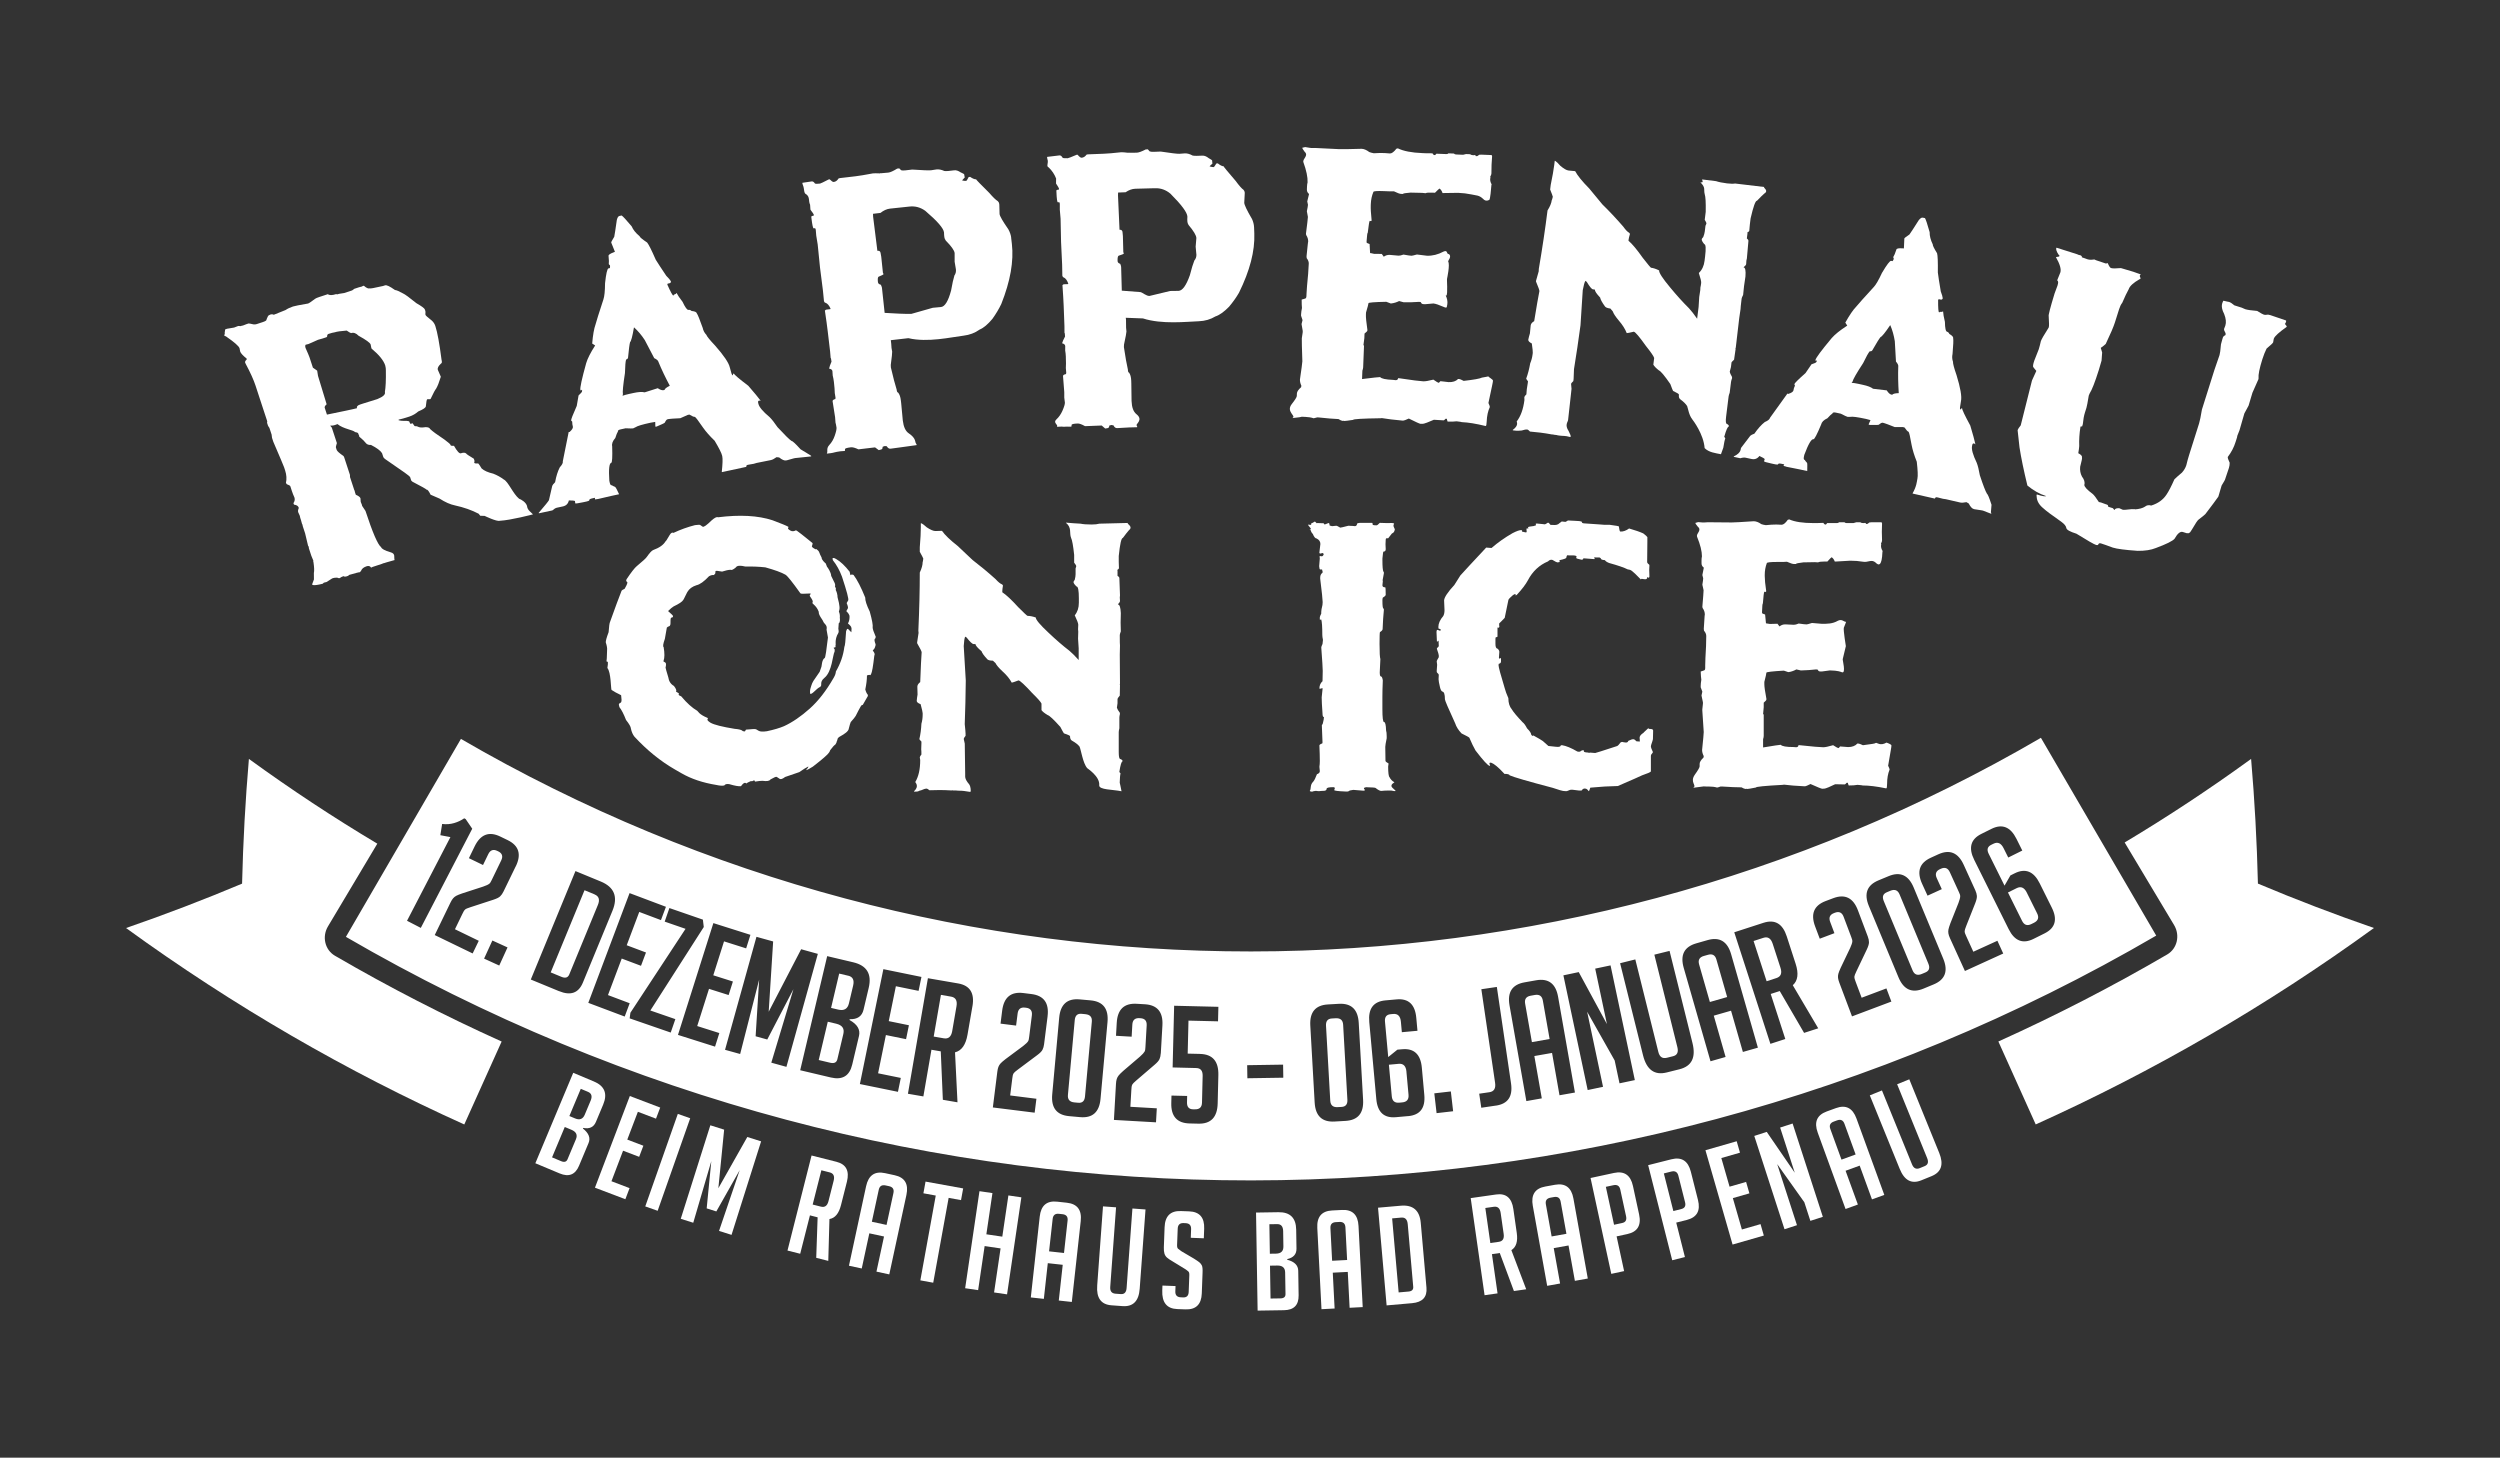
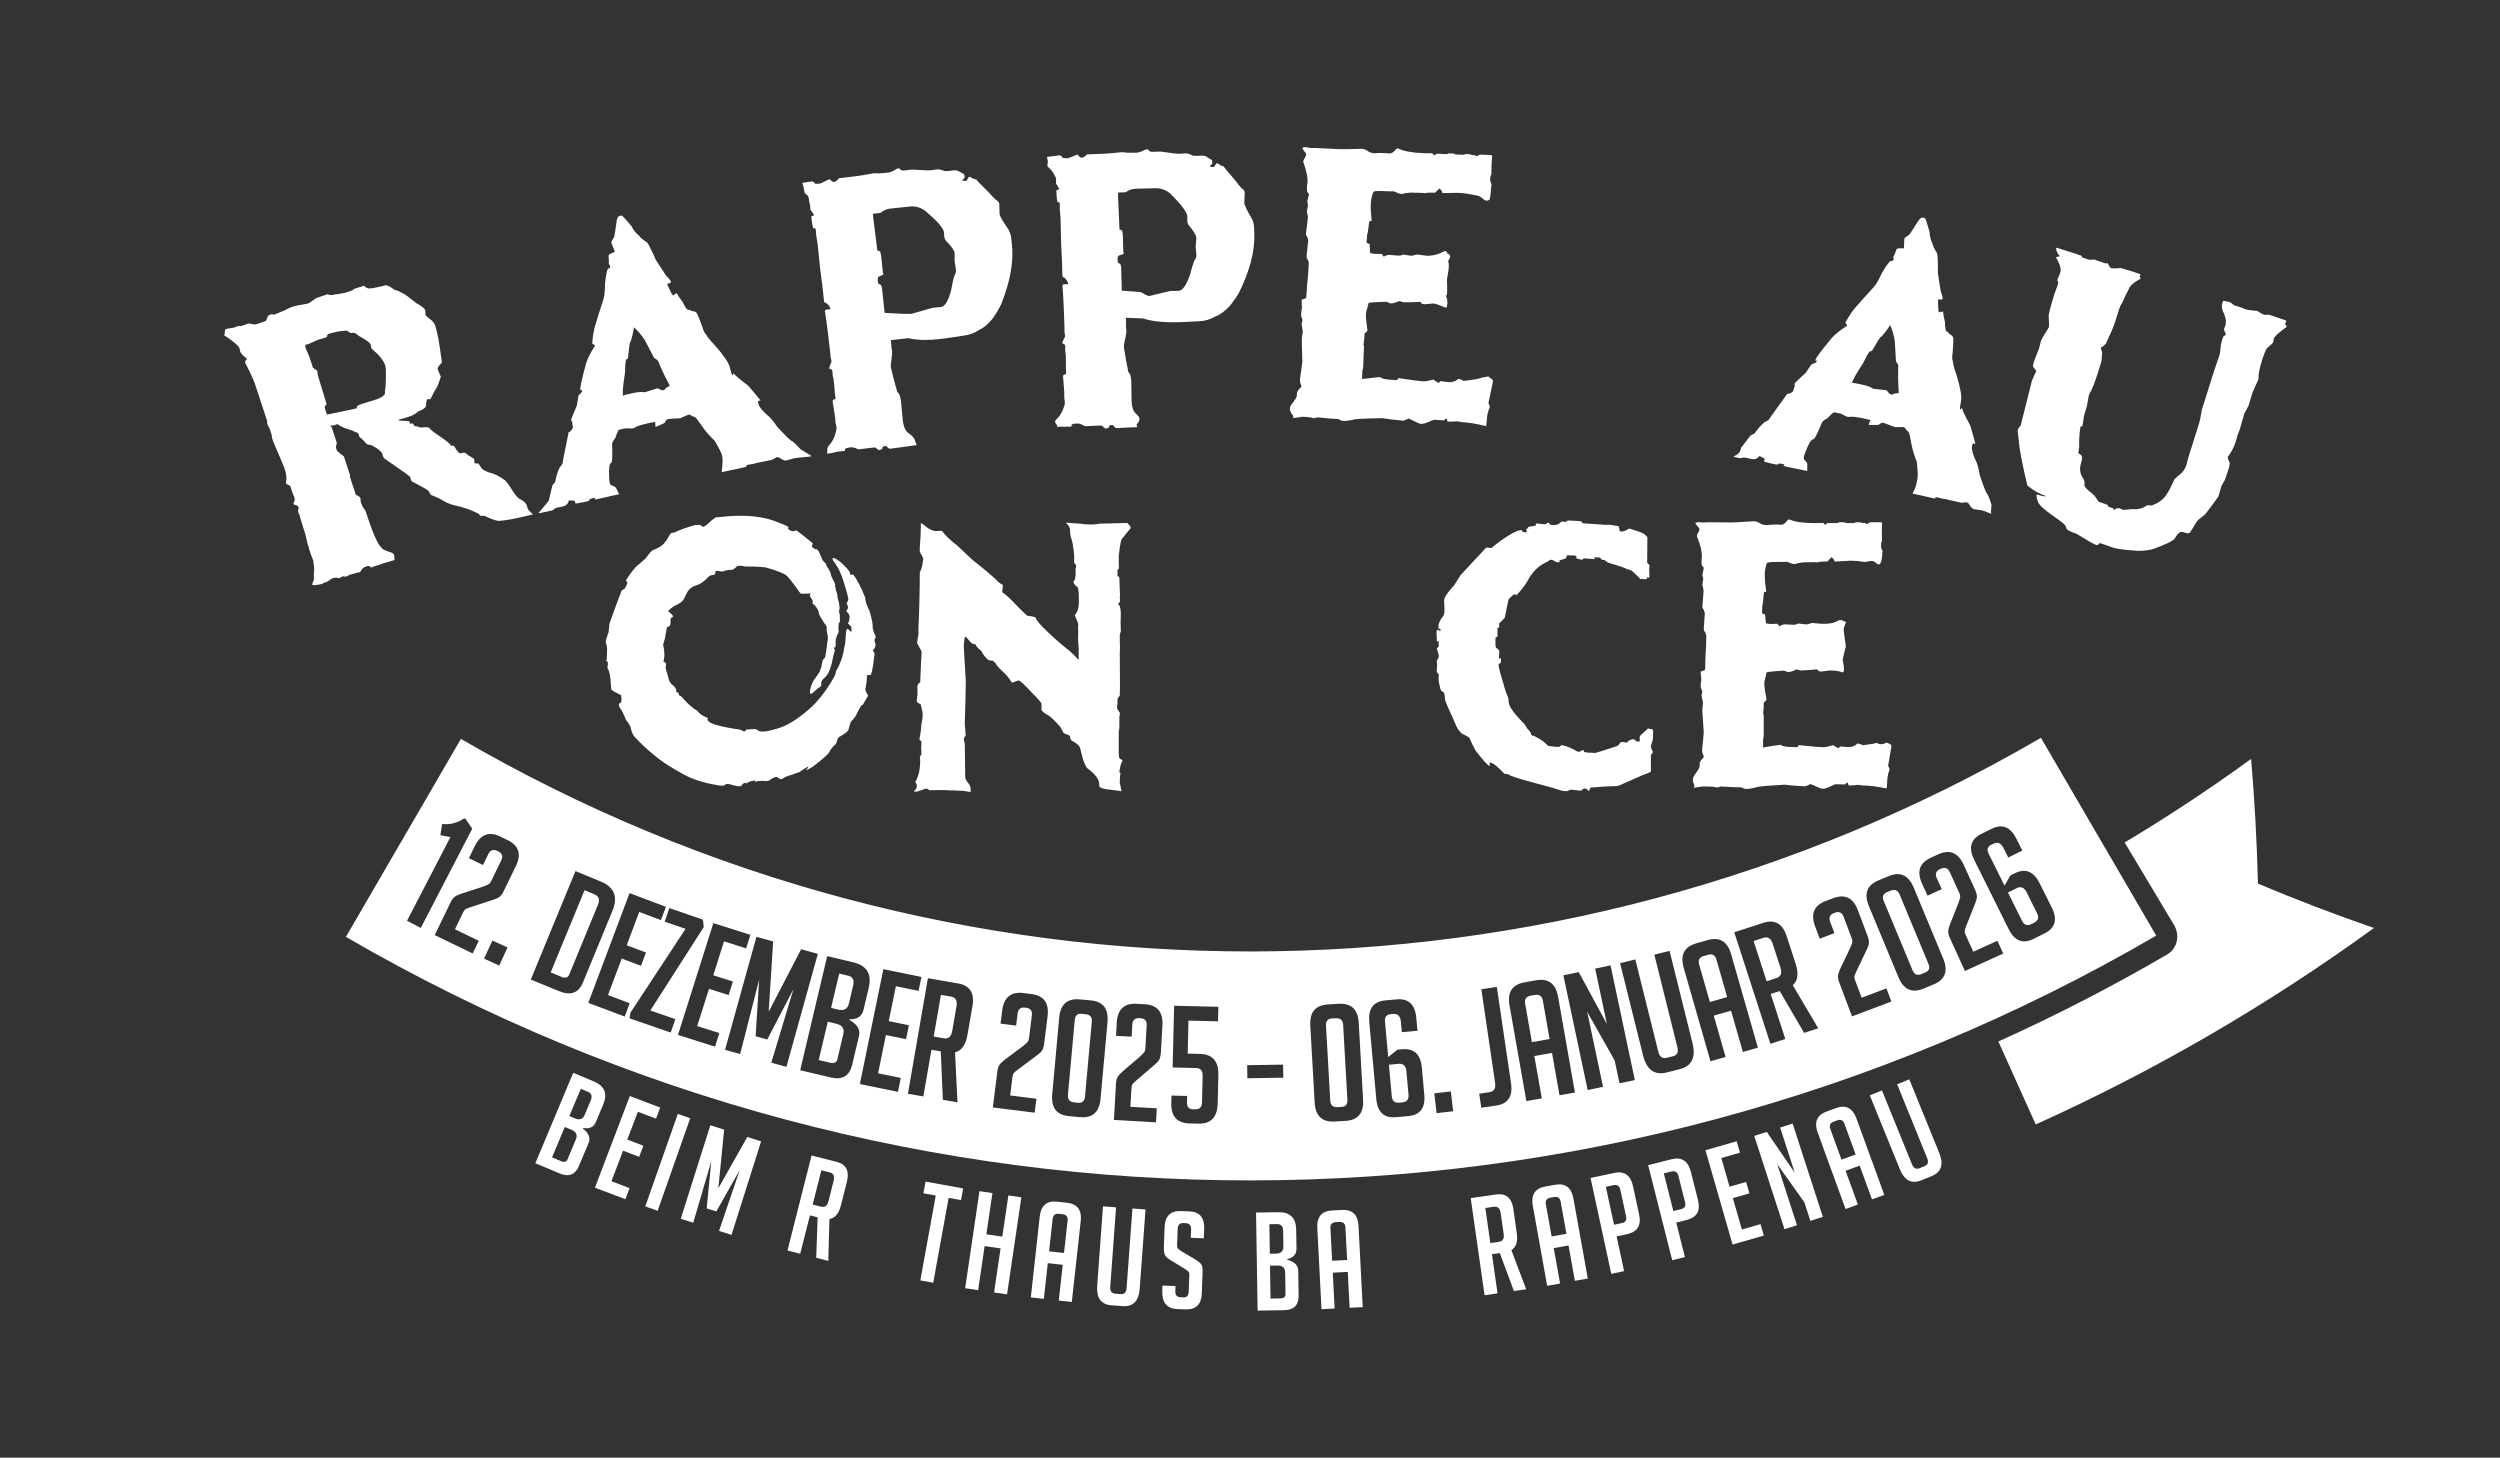
<svg xmlns="http://www.w3.org/2000/svg" id="Ebene_1" data-name="Ebene 1" viewBox="0 0 841.89 490.88">
  <rect x="0" y="0" width="841.89" height="490.88" fill="#333333" stroke="none" />
  <defs>
    <style>
      .cls-1 {
        fill: #fff;
      }
    </style>
  </defs>
  <path class="cls-1" d="M294.76,215.02c.07-.12.12-.3.16-.55-.71-1.63-1.06-2.69-1.05-3.16.14-.71-.18-2.5-.98-5.36-1.07-2.21-1.57-3.78-1.52-4.71-1.41-3.47-2.71-6.01-3.92-7.61l-.06-.03c-.49-.17-.8-.14-.94.1l-.06-.03c-.19-.69-.27-1.06-.24-1.1-1.59-2.04-3.11-3.47-4.55-4.3l-.18-.1c-.56-.32-.91-.36-1.05-.12l-.03.06.15.57c1.21,1.5,2.23,3.33,3.05,5.51,1.63,4.93,2.33,7.59,2.1,7.99l-.52.9.03.09c.38.91.5,1.49.36,1.73l-.45.78.02.25c.47.38.8.86,1,1.45.06.99-.11,1.85-.53,2.57.79.66,1.17,1.15,1.15,1.46.08.05.08.55,0,1.52l-1.11-1.12-.06-.03c-.17,0-.26.04-.28.08l-.07.12-.25.57c-.17,3.15-.36,4.92-.59,5.32-.35,2.83-1.3,5.58-2.85,8.26-.04.62-.25,1.26-.64,1.94l-.17.3c-2.46,4.27-5.12,7.69-7.98,10.25-2.97,2.65-5.86,4.63-8.69,5.93-1.48.63-3.41,1.2-5.77,1.7-1.33.19-2.24.15-2.72-.13l-.9-.52c-.24-.14-1.38-.1-3.41.11l-.35.6c-.41-.03-.66-.06-.74-.11l-.26-.23c-.44-.25-1.24-.43-2.42-.52-4.23-.69-6.95-1.37-8.15-2.06,0,0-1.59-.92-.89-1.31.02-.04-.02-.15-.14-.32-2.96-1.23-3.17-2.23-3.45-2.39-1.72-.99-3.52-2.62-5.41-4.88-.3-.12-.51-.22-.63-.29-.24-.14-.29-.38-.14-.72-.4-.23-.68-.39-.84-.48l-.12-.07c.23-.4-.01-1.04-.72-1.93-1.08-.62-1.71-1.6-1.9-2.93-.55-1.81-.86-2.89-.92-3.24.24-.98.21-1.56-.11-1.74l-.6-.35s.04-.11.04-.21c.37-1.01.38-2.55.03-4.61-.32-.18-.18-1.12.41-2.79.32-1.94.54-3.2.66-3.77.09-.16.41-.35.96-.56l.14-.24c.09-.16.14-.37.13-.64,0-1.01.03-1.58.1-1.7l.03-.06c.09-.16.32-.27.67-.33l.03-.06c-.03-.13-.03-.23.02-.31.03-.14-.53-.7-1.66-1.68.75-.74,1.37-1.26,1.86-1.56,1.83-.86,2.91-1.59,3.26-2.19l.21-.36c.07-.12.41-.8,1.02-2.05l.17-.3c.6-1.04,1.61-1.78,3.04-2.24,1.15-.24,2.55-1.24,4.2-3,.58-.36,1.17-.5,1.76-.42.02-.04.04-.11.04-.21l.26-.17c.09-.16.14-.48.15-.95.09-.16.83-.11,2.22.16,1.18-.38,2.12-.59,2.82-.61.36.21.96-.06,1.81-.79.37-.64,1.44-.74,3.21-.3,2.32-.05,4.55.04,6.71.27,3.21.89,5.47,1.72,6.79,2.48.64.37,2.31,2.45,5.02,6.25l.18.1c.16.09,1.2.08,3.13-.03l.18.1-.35.6c-.11.2,1.5,1.84.91,2.41-.18.32,1.4.96,2.15,3.09-.18.96,1.39,2.82,1.42,3.05.33,1.09,1.57,1.27,1.2,2.92l.47,2.66c-.43,3.69-.88,7.05-1.12,6.91-.96.56-.96,2.72-1.07,2.92l-.6,1.72-2.09,3.04c-.68,1.07-.85,2.22-.97,2.42-.16.28-.39,2.11.06,1.99.93-.26,1.82-1.7,3.06-2.32,1.08-.54-.36-1.54,1.54-3.09,2.61-2.12,2.76-7.7,3.43-8.86l.04-.69-.39-.58.62-.21c.27,0-.22-.61.04-.52.24.14-.46-2,.93-4.23.35-.7-.12-1.37.05-1.85l.1-1.44c.6-.3.38-1.74.36-1.8.13-.82-.15-1.97-.31-2.06.34-1.24.21-1.54.19-1.88-.15-1.68-.74-2.83-.66-3.53-.15-1.31-.66-1.98-.62-2.06.37-.27-.37-1.17-.21-1.08.16-.65-.04-1.04-.41-1.75l-.88-1.8c-.03-1.24-1.24-2.88-1.24-2.88-.32-.18-.44-1.43-.82-1.49-.07-.15-1.14-.92-1.18-1.85-.86-1.46-.61-1.89-1.34-2.47-.32-.18-.11-.41-.72-.28l-.6-.35c-.32-.18-.52-.38-.61-.59.2-.63.29-1.01.25-1.13-3.19-2.59-4.95-3.97-5.27-4.15l-.12-.07-.27-.08c-.64.37-1.24.4-1.8.08l-.12-.07c-.28-.16-.52-.35-.71-.57.13-.41.17-.62.13-.64l-.06-.03c-.64-.37-2.4-1.09-5.29-2.17-4.88-1.59-11-1.92-18.34-1-.4-.23-1.14.14-2.23,1.11-1.6,1.58-2.58,2.26-2.94,2.06-.34-.25-.62-.44-.86-.58-.16-.09-.73-.07-1.71.05-2.5.64-4.91,1.5-7.25,2.61-.44-.25-.88,0-1.32.76l-.14.24c-.74,1.28-1.15,1.89-1.23,1.85-.69,1.2-2.08,2.18-4.17,2.94-.49.2-1.19.96-2.12,2.29-.23.4-1.37,1.45-3.41,3.14-.69.56-1.82,2.01-3.39,4.35-.25.44-.2.76.16.97.24.14-.02.87-.78,2.18l-.07.12c-.57.25-.92.48-1.03.68-.92,2.34-2.22,5.83-3.87,10.46-.18.32-.35,1.48-.49,3.47-.69,1.84-1,2.99-.95,3.44.37,1.12.51,1.97.44,2.57-.06,2.41-.13,3.68-.2,3.8l.24.14c.53-.28.03,2.08.06,2.11,1.24,1.4,1.16,7.14,1.4,7.38,2.06,1.4,3.46,1.64,3.25,2,.16,1.1.16,1.8,0,2.08l-.03.06c-.07.12-.3.28-.68.49-.11.2-.08.59.12,1.18.71.89,1.45,2.33,2.22,4.31,1.08,1.36,1.62,2.32,1.63,2.85.24,1.15.64,2.07,1.2,2.77,4.23,4.57,8.76,8.24,13.6,11.03,1.08.62,1.84,1.06,2.28,1.31,3.23,1.86,7.11,3.17,11.63,3.91,1.32.29,2.25.34,2.78.16.23-.4.77-.54,1.61-.43,1.91.57,3.24.8,3.98.7,1.35-1.88,1.69-.82,1.87-.94.14-.24,1.52-.79,1.52-.79.6.35,1.06-.77,1.29.11l.12.07c1.06-.18,1.88-.27,2.46-.26,1.47.21,2.36.06,2.66-.46,1.2-.69,1.9-.98,2.1-.87.54.36.88.59,1.04.68.36.21.96,0,1.8-.64l4.78-1.64c1.25-.88,2.25-1.5,2.99-1.87l.06.03c-.05.08-.07.17-.08.27l-.64.83.03.09c.23-.03.97-.43,2.21-1.2,3.27-2.53,5.09-4.12,5.46-4.76l.21-.36.15-.39c.74-1.01,1.33-1.66,1.76-1.94l.38-.66v-.15s.19-.45.19-.45l.24-.82.4-.41c1.73-.97,2.73-1.7,3.01-2.17l.21-.36c.38-1.49.62-2.33.74-2.53.88-.98,1.44-1.67,1.67-2.07.7-1.4,1.24-2.43,1.61-3.06l.21-.36c.09-.16.28-.26.57-.31l1.69-2.94c.05-.08.04-.25-.03-.5-.33-.35-.61-.94-.82-1.75.37-1.75.56-3.32.56-4.71.55-.22.96-.24,1.24-.08v-.15s.15-.24.15-.24c.32-.56.68-2.61,1.08-6.16.28-.48.1-1.06-.52-1.73.32-.46.53-.73.64-.83.26-.65.36-1.09.3-1.35-.34-.89-.43-1.47-.27-1.75l.16-.15Z" />
  <path class="cls-1" d="M379.76,176.18v-.07l-9.53.24c-.65.18-1.5.28-2.56.28h-.07c-1.61,0-2.86-.09-3.73-.28l-2.26-.14c-.37,0-1.24-.07-2.63-.21v.07c2.03,1.66,1.06,3.43,1.71,5.05.37.74.71,2.65,1.04,5.74v2.63c.46.55.69.95.69,1.18v.07l-.21.69v1.94c0,.51-.09,1.13-.28,1.87-.28.37-.42.62-.42.76,0,.37.35.88,1.04,1.52.51,0,.76,1.34.76,4.01v1.45c0,1.71-.46,3.11-1.38,4.22.78,1.66,1.18,2.72,1.18,3.18,0,.6-.02,1.11-.07,1.52.05.46.07.74.07.83-.05,1.15-.07,1.94-.07,2.35.14,1.89.21,2.97.21,3.25v3.94c-1.2-1.34-2.24-2.37-3.11-3.11-2.17-1.66-4.52-3.69-7.05-6.09-2.86-2.67-4.29-4.38-4.29-5.12-1.06-.37-1.98-.55-2.77-.55-.14,0-1.18-.97-3.11-2.9-2.26-2.49-4.06-4.17-5.39-5.05v-.42c0-.37.07-.97.21-1.8,0-.14-.09-.28-.28-.42-.6-.23-1.34-.83-2.21-1.8-2.67-2.4-5.26-4.54-7.74-6.43-2.21-2.12-3.87-3.69-4.98-4.7-2.58-2.03-4.36-3.73-5.32-5.12-.69,0-1.43.02-2.21.07-.69,0-1.66-.42-2.9-1.24-.74-.69-1.36-1.15-1.87-1.38h-.14v1.38c0,1.66-.11,3.9-.35,6.71v1.52c.69,1.24,1.08,2.01,1.18,2.28-.09.78-.16,1.18-.21,1.18,0,.97-.32,2.14-.97,3.53,0,5.95-.16,12.47-.48,19.57,0,.09.02.35.07.76l-.48,3.18v.28c1.01,1.75,1.52,2.77,1.52,3.04-.14,1.8-.3,5.14-.48,10.03,0,.05-.05.09-.14.14-.55.46-.83.95-.83,1.45,0,.41.02,1.29.07,2.63-.14.78-.23,1.5-.28,2.14,0,.41.44.78,1.31,1.11.46,1.71.69,2.72.69,3.04v.49c0,1.06-.14,2.07-.42,3.04-.09,1.89-.32,3.62-.69,5.19,0,.09.23.37.69.83v.62c0,.83-.02,1.5-.07,2.01.05.32.07.85.07,1.59v.14c-.32.37-.51.69-.55.97l.14.9v.07c0,3.04-.55,5.49-1.66,7.33,0,.18,1.47,1.36-.42,3.11l.07.14c1.98,0,1.16-.3,2.36-.48.78-.37,1.38-.55,1.8-.55h.07c.14,0,.44.19.9.55.32,0,1.47-.02,3.46-.07,1.15,0,2.51.05,4.08.14v-.07l.48.07h.97l.41.07.07-.07.07.07c1.94,0,2.25.14,4.14.41l.21-.14c0-.28.08-1.53-.52-2.41-1.66-1.94-1.29-2.61-1.34-3.4-.09-5.39-.14-8.83-.14-10.3l-.35-1.59c0-.18.21-.53.62-1.04v-.69c0-.37-.09-1.45-.28-3.25.18-4.75.3-9.63.35-14.66-.37-6.36-.6-10.23-.69-11.62.09-1.61.25-2.67.48-3.18.28.18.44.28.48.28,1.15,1.48,1.94,2.21,2.35,2.21h.62c.05.51.74,1.31,2.07,2.42.18.6.81,1.48,1.87,2.63.28.37.92.55,1.94.55l.9.83c.32.69,1.11,1.61,2.35,2.77,1.38,1.24,2.42,2.51,3.11,3.8.18,0,.95-.25,2.28-.76.55.09,2.07,1.5,4.56,4.22,1.89,1.84,2.95,3.04,3.18,3.59v2.21c.37.51,1.06,1.06,2.07,1.66.64.18,2.07,1.52,4.29,4.01.64,1.24,1.04,1.96,1.18,2.14,1.38.46,2.07.78,2.07.97,0,.78.23,1.29.69,1.52,1.15.65,1.98,1.29,2.49,1.94.51,1.01,1.13,5.63,2.6,7.29,0,.09,4.32,2.75,4.05,5.76-.14,1.59,4.62,1.41,7.51,2.03l-.4-1.97-.21-.93c.05-1.61.14-2.65.28-3.11-.23-.32-.37-.48-.41-.48.37-2.4.74-3.6,1.11-3.6,0-.32-.25-.58-.76-.76-.37,0-.55-.78-.55-2.35v-6.71c0-.28.07-.71.21-1.31v-3.59c0-.28.07-.71.21-1.31-.05-.05-.07-.16-.07-.35-.51-.64-.83-1.2-.97-1.66,0-.14.07-.65.21-1.52v-1.45c0-.14.25-.51.76-1.11,0-.6.02-1.77.07-3.53,0-.09-.02-.18-.07-.28l.07-.21c-.05-5.02-.07-8.3-.07-9.82,0-.78.02-1.8.07-3.04-.05-.28-.07-1.27-.07-2.97v-.55c0-.18.11-.6.35-1.24,0-.69-.02-1.66-.07-2.9.05-1.52.07-2.56.07-3.11v-.14c-.09-1.94-.41-2.9-.97-2.9v-.07c.46-.46.69-.83.69-1.11,0-.51-.02-.9-.07-1.18,0-.05.02-.28.07-.69,0-.51-.07-2.44-.21-5.81,0-.28-.21-.53-.62-.76v-1.66l-.07-.41c.18,0,.37-.16.55-.48-.05-.83-.07-1.54-.07-2.14v-2.01c.41-4.05.87-6.08,1.38-6.08.92-1.24,1.61-2.12,2.07-2.63,1.47-1.15-.61-2.08-.43-2.32Z" />
  <path class="cls-1" d="M468.5,266.24l-.17-.03c-.17.03-.04.04.17.03Z" />
  <path class="cls-1" d="M441.22,178.24l-.03-.09c-.39,0-.17.13.03.09Z" />
-   <path class="cls-1" d="M468.81,265.17c-.92-1.06,1.1-1.76.73-1.76-.74-.41-1.27-.97-1.59-1.66-.32-.28-.48-1.48-.48-3.6,0-.18.05-.53.14-1.04-.69-.37-1.04-.67-1.04-.9-.05-2.77-.07-4.33-.07-4.7,0-.41.16-1.38.48-2.9v-.69c0-.88-.07-1.52-.21-1.94-.05-1.89-.28-2.83-.69-2.83-.37,0-.55-1.48-.55-4.43v-4.01c0-1.38.04-3.25.14-5.6-.14-.88-.35-1.31-.62-1.31s-.41-.46-.41-1.38l.21-4.42v-.07c-.18-.46-.28-2.17-.28-5.12,0-2.49.05-3.8.14-3.94.6-.37.9-.71.9-1.04.09-2.44.23-4.59.42-6.43v-.07c0-.28-.05-.41-.14-.41-.23,0-.35-.9-.35-2.7v-.14c0-.28.04-.55.14-.83.64-.37.97-.69.97-.97,0-1.52-.05-2.35-.14-2.49-.65,0-.97-.23-.97-.69l.14-1.38-.07-.35.42-2.28v-.28c0-.14-.05-.23-.14-.28-.23-.37-.35-1.68-.35-3.94v-.48c.14-1.57.25-2.35.35-2.35.51,0,.76-.28.76-.83,0-.65-.02-1.2-.07-1.66.05-.41.07-.92.07-1.52,0-.28.09-.44.28-.48h.55l1.24-1.59c.55-.28.83-.58.83-.9.64-.69-.81-1.39-.07-2.4,0-.09-.12-.16-.35-.21-.51,0,.21-.11-2.14-.02-1.01-.05-1.78-.07-2.28-.07l-.14.07c-.46.51-.81.76-1.04.76-.55,0-.97-.05-1.24-.14-.05-.46-.11-.69-.21-.69h-4.15c-.6.05-.9.14-.9.28-.09.55-.35.83-.76.83-.05-.04-.78-.09-2.21-.14-1.57.41-2.44.62-2.63.62h-.14c-.65-.41-1.08-.62-1.31-.62l-1.38.14-.83-.21c-.05-.55-.14-.83-.28-.83h-.14l-1.24.48c-.09,0-.21-.14-.35-.42-.32,0-1.04-.02-2.14-.07l-.21.07-.55-.55h-.14c-.55.37-.92.55-1.11.55l-.1.54c-.18,0-.51-.02-.97-.07l-.07.07c.18.28.51.69.97,1.24,0,.16-.1.23-.21.24.23.73.51,1.26.87,1.57.41,1.01.83,1.52,1.24,1.52.87.41,1.31,1.04,1.31,1.87,0,.19-.12,1.18-.35,2.97,0,.05.07.14.21.28.51-.14.81-.21.9-.21.23.14.35.25.35.35v.07c-.14.46-.37.69-.69.69-.09-.05-.18-.07-.28-.07h-.41c.05.51.07.78.07.83l-.21,2.56c.05.74.16,1.11.35,1.11h.62c.09.23.16.51.21.83-.05.09-.07.18-.07.28-.51.37-.76.9-.76,1.59v.41c.55,4.47.83,7.1.83,7.88-.05.23-.07.55-.07.97-.28,1.11-.41,1.89-.41,2.35v.55c-.32.65-.48,1.06-.48,1.24v.76l.07.07.35-.07h.07c.23.78.35,2.51.35,5.19,0,.42.07.95.21,1.59v.21c-.09.55-.14.97-.14,1.24-.28.6-.41.97-.41,1.11v.21c.32,4.29.48,6.85.48,7.67v.21c0,.74-.02,1.87-.07,3.39h-.07c-.65.65-.97,1.43-.97,2.35,0,.09.05.14.14.14.14,0,.41-.07.83-.21h.07v.41l-.28,2.7c0,1.06.09,2.88.28,5.46,0,.78.16,1.18.48,1.18,0,.46-.12,1.13-.35,2.01,0,.18-.11.42-.35.69v.28c.14,3.37.21,5.16.21,5.39v.28s-.02.11-.07.21c-.65.23-.97.46-.97.69.09,2.12.14,3.87.14,5.26,0,.69-.05,1.34-.14,1.94.05.69.09,1.18.14,1.45,0,.46-.32.81-.97,1.04-.46,1.24-.88,2.07-1.24,2.49-1.2,1.15-.62,2.42-1.17,3.11,0,.14.25.23.76.28.32-.14.76-.23,1.31-.28,1.34.23,1.17,0,2.42,0h.07c.74,0,1.11-.23,1.11-.69,0-.37.74-.55,2.21-.55h.21c.18,0,.3.12.35.35l-.21.62c0,.23,1.27.39,3.8.49h.69c.18,0,.37-.07.55-.21,0-.09.46-.21,1.38-.34l3.46.28c.32-.05.48-.12.48-.21l-.35-.48v-.14c0-.14.23-.25.69-.35,2.17.05,3.25.14,3.25.28.83.65,1.45.97,1.87.97.74-.09,1.7-.14,2.9-.14h1.18c.45,0-.28.05-.69.07.33.07.63.11.87.11h.55v-.14s-.37-.39-1.11-1.04Z" />
  <path class="cls-1" d="M555.13,245.3v-.07h-.07c-1.98,1.8-1.54,1.46-1.54,1.51-.92.55-1.38,1.13-1.38,1.73.05.23.07.46.07.69v.41l.07.07-.14.07-1.04-.07c-.46-.46-.76-.69-.9-.69h-.21c-.28-.04-.83.14-1.66.55-.09.37-.35.55-.76.55h-.07c-.51-.05-.92-.11-1.24-.21-.23.05-.42.11-.55.21-.46.65-.83,1.04-1.11,1.18-4.8,1.57-7.26,2.35-7.4,2.35l-1.8-.14-.35.14c0-.09-.05-.14-.14-.14l-.76-.07c-.18,0-.44-.07-.76-.21v-.35c0-.09-.02-.14-.07-.14h-.55c-.46.37-.83.53-1.11.48l-.48-.07c-2.03-1.2-3.76-1.91-5.19-2.14-.09,0-.23.02-.41.07,0,.42-.51.58-1.52.48-.65-.05-1.52-.14-2.63-.28l-1.87-1.66c-.51-.37-1.57-.99-3.18-1.87-.19.09-.3.14-.35.14s-.18-.16-.41-.48c0-.46-.46-1.15-1.38-2.07-.55-1.06-1.06-1.75-1.52-2.07-1.84-1.94-3.04-3.36-3.59-4.29-.78-.92-1.18-2.17-1.18-3.73v-.07c-.6-1.34-1.01-2.47-1.24-3.39-1.38-4.52-2.07-7.1-2.07-7.74,0-.37.09-.53.28-.48.37-.14.55-.39.55-.76v-.97s-.05-.09-.14-.14h-.14l-.21.21c-.09,0-.16-.11-.21-.35,0-.32.05-.97.14-1.94,0-.42-.21-.78-.62-1.11-.46-.05-.69-.58-.69-1.59v-1.73l.07-.48c.42-.09.62-.18.62-.28v-3.04l.28.07h.07c.09,0,.18-.09.28-.28-.05-.23-.07-.41-.07-.55v-.41c0-.14.02-.23.07-.28.23-.18.83-.78,1.8-1.8.09-.32.51-2.33,1.24-6.02,0-.41,2.74-2.97,2.42-1.59l.07.07.35-.21c1.75-1.89,3-3.53,3.73-4.91,1.57-3,3.83-5.12,6.78-6.36.37-.37.74-.55,1.11-.55l.41.07c.78.51,1.36.78,1.73.83.05,0,.28-.05.69-.14v-.14l-.14-.21v-.07l.14-.21c1.47-.32,2.21-.6,2.21-.83.09-.55.25-.83.48-.83l.35.07h1.59c.69.05,1.04.18,1.04.41l-.14.42c0,.18.6.39,1.8.62.42,0,.62-.16.62-.48l3.66.28c.09,0,.14-.05.14-.14,0-.14-.05-.28-.14-.42v-.07l.55.07h1.18c.09,0,.25.09.48.28,0,.37.46.58,1.38.62.23.37.71.69,1.45.97,3,.83,5.07,1.55,6.22,2.14,1.15.19,1.23.1,4.41,3.37l.14-.07c0-.41,2.07.62,2.02-.54l.07-.14c.09,0,.23.07.41.21.14,0,.23-.14.28-.41,0-.78-.02-1.54-.07-2.28.05-.51.07-.99.07-1.45l-.07-.28c-.46-.32-.69-.62-.69-.9.05-2.77.07-5.02.07-6.78v-1.59c-.14-.23-.6-.65-1.38-1.25-1.11-.51-2.7-1.06-4.77-1.66-1.01.74-1.98,1.08-2.9,1.04h-.07c-.18-.05-.35-.62-.48-1.73,0-.09-1.04-.28-3.11-.55h-1.8l-1.8-.14c-1.24-.09-2.95-.21-5.12-.35-.41-.05-.62-.18-.62-.41,0-.18-.3-.3-.9-.35l-1.11-.07c-.69-.05-1.59-.09-2.7-.14-.23.18-.51.35-.83.48-.23,0-.65-.05-1.24-.14-.23.14-.51.35-.83.62-.41.46-1.13.65-2.14.55h-.48l-.41-.07-.48-.62-.35-.07c-.51.37-.88.55-1.11.55l-.48-.07c-.55-.05-1.29-.12-2.21-.21-.18.05-.28.09-.28.14l.07.21v.28c-.41.09-.62.16-.62.21-1.34.14-2.01.28-2.01.42v.14l.07.35h-.07c-.09,0-.18-.05-.28-.14l-.28.14c.05.41.07.74.07.97v.14c0,.09-.12.14-.35.14l-1.24-.28.07-.28c-.09-.14-.16-.21-.21-.21-.6-.05-1.61.3-3.04,1.04-2.58,1.48-4.93,3.13-7.05,4.98l-1.8-.14c-4.7,5.03-7.61,8.16-8.71,9.4l-2.01,3.18c-2.21,2.4-3.37,4.13-3.46,5.19.09,1.43.14,2.54.14,3.32s-.14,1.43-.41,1.94c-1.11,1.29-1.66,2.54-1.66,3.73,0,.09.02.28.07.55.46.05.69.14.69.28v.14l-.07.28h-.14l-.76-.28h-.14c-.14-.05-.23.16-.28.62,0,.55.04,1.64.14,3.25l.07.14.35-.35h.14c.05.88.07,1.45.07,1.73,0,.18-.21.44-.62.76v.28c.41,1.2.62,1.91.62,2.14v.62c-.46.74-.69,1.22-.69,1.45l.14,1.11s-.05.72-.14,2.01v.28c0,.09.02.18.07.28.41.37.62.65.62.83s-.02.67-.07,1.45c0,.46.16,1.36.48,2.7.18.78.44,1.27.76,1.45.6.05.9.92.9,2.63,0,.37,1.15,3.07,3.46,8.09.37,1.15,1.08,2.28,2.14,3.39,1.61.78,2.49,1.27,2.63,1.45.74,1.75,1.43,3.18,2.07,4.29,2.58,3.37,4.17,5.09,4.77,5.19l.14-.07-.07-.28c-.6-1.01.53-1.75,4.91,3.04.09.05.25.05.49,0,.83.09,1.24.25,1.24.48,1.29.6,6.13,2.01,14.52,4.22,2.07.69,3.23,1.04,3.46,1.04l.76.07h.55c.78-.37,1.36-.53,1.73-.48h.07c.14,0,.9.09,2.28.28h.21c.37.04.62.02.76-.07.18-.41.55-.62,1.11-.62l.14.07c.32,0,.67.28,1.04.83.14,0,.32-.39.55-1.18,3.41-.32,6.5-.51,9.27-.55,4.79-2.07,7.51-3.27,8.16-3.6,1.89-.64,2.88-1.08,2.97-1.31v-5.26c0-.14.02-.25.07-.35.41-.51.62-.81.62-.9-.46-1.01-.69-1.61-.69-1.8.05-.23.07-.41.07-.55.41-1.2.62-1.87.62-2.01,0-.78.02-1.75.07-2.9-.09-.87-1.57-.29-1.57-.75Z" />
  <path class="cls-1" d="M635.85,257.8c.92-5.44,1.1-6.21,1.1-6.76,0-.41-1.65-.97-1.65-.97-2.07,1.2-3.17.04-3.54.09-.65.37-1.03.29-4.35.79h-.07c-.78-.37-1.29-.55-1.52-.55h-.35c-.69.78-1.73,1.18-3.11,1.18l-2.7-.21c-.28.37-.46.55-.55.55h-.07c-.14,0-.72-.32-1.73-.97-1.57.46-2.67.69-3.32.69-1.01,0-3.66-.23-7.95-.69h-.41c0,.42-.25.65-.76.69l-.83-.07c-2.49,0-3.94-.25-4.36-.76-.37,0-2.35.3-5.95.9v-2.77c.14-.46.21-.83.21-1.11v-7.19l-.07-.14-.07.07-.07-.07.21-2.35v-1.52c.6-.51.9-.85.9-1.04v-.28c-.46-2.44-.69-4.08-.69-4.91v-.76c.46-1.8.69-2.83.69-3.11,0-.23,1.96-.46,5.88-.69l1.45.49h.21c.87-.14,1.73-.44,2.56-.9.92.23,1.43.35,1.52.35,1.8-.05,3.5-.16,5.12-.35.32.05.51.07.55.07.14.41.41.62.83.62h.62l2.63-.35h.14c.69.05,2.36,0,3.88.6,1.57.69.14-4.44.33-4.44l1.04-4.34s-.87-5.29-.69-6.17c0-.09.85-2.01.75-2.01-.83,0-1.32-1.06-2.74-.37-1.8,1.06-3.57,1.03-5.41,1.03-.46-.05-1.57-.14-3.32-.28-1.01.32-1.61.48-1.8.48-.42,0-1.27-.09-2.56-.28h-.14c-.65.28-1.18.41-1.59.41-1.84-.09-2.81-.14-2.9-.14-.74,0-1.38.23-1.94.69-.46-.55-.69-.85-.69-.9-.65,0-1.5.02-2.56.07-.69-.14-1.13-.21-1.31-.21-.18-1.7-.28-2.67-.28-2.9v-.07c-.69-.18-1.04-.37-1.04-.55v-.41c.05-1.84.14-2.77.28-2.77.18-2.44.35-3.76.48-3.94l.42.07c.14-.05.21-.12.21-.21v-.14c-.32-2.17-.48-3.82-.48-4.98v-.41c0-1.38.23-2.7.69-3.94,0-.28,1.18-.42,3.53-.42h2.01c.28,0,.69-.02,1.24-.07,1.15.51,1.94.76,2.35.76h.69c0-.18.83-.37,2.49-.55,1.11,0,2.4-.02,3.87-.07.37.05.74.07,1.11.07.28-.18.97-.28,2.07-.28h1.04c.87-.97,1.36-1.45,1.45-1.45.46.32.81.81,1.04,1.45h.35c.28,0,1.89-.09,4.84-.28,1.52,0,2.97.11,4.36.35,1.61.32,2.8-.94,4.18.26,1.06,1.11,2.14,1.26,2.32-3.58.05-.14.07-.23.07-.28-.37-.6-.55-1.18-.55-1.73,0-.05.02-.23.07-.55l-.07-.28c.23-.37.35-.71.35-1.04,0-.92-.02-1.89-.07-2.9.05-1.01.07-1.94.07-2.77-.05-.28-.12-.42-.21-.42h-3.39c-.23,0-.46.02-.69.07-.37.32-.6.48-.69.48h-.41c0-.18-.11-.3-.35-.35-.09.05-.18.07-.28.07h-.35c-.41,0-.74-.09-.97-.28h-1.31c-.55.19-.88.28-.97.28h-2.35c-.28,0-.51-.09-.69-.28h-1.8c-.18.19-.41.28-.69.28h-3.32c-.23.32-.37.48-.41.48h-.21c-.23,0-.46-.18-.69-.55-.97.05-1.68.07-2.14.07h-1.18c-3.55,0-6.27-.41-8.16-1.24l-.48.14c-.78,1.11-1.48,1.66-2.07,1.66-.09,0-.69-.02-1.8-.07-1.01,0-2.19.07-3.53.21-.65-.09-1.15-.21-1.52-.35-.92-.65-1.78-.97-2.56-.97-4.1.28-6.57.41-7.4.41-3.23-.05-5.9-.07-8.02-.07-.28,0-.67.02-1.18.07-1.11-.05.2.11-2.1-.12l-.97.28c0,.14.28.55.83,1.24,1.52,1.29-.57,2.22-.25,3.37,1.11,2.72,1.66,4.93,1.66,6.64-.09.41-.14.85-.14,1.31v1.04c0,.6.25,1.08.76,1.45v.07l-.48,2.42c0,.09.09.46.28,1.11,0,.32-.09,1.04-.28,2.14.18.78.32,1.41.41,1.87,0,.51-.14,2.35-.41,5.53,0,.18.04.37.14.55.46.65.69,1.36.69,2.14l-.07.35.07.07h-.07l-.28,4.36c.05.37.07.58.07.62.51.6.76,1.2.76,1.8,0,1.15-.02,2.28-.07,3.39-.19,3.23-.28,5.39-.28,6.5v.9c0,.23-.05.44-.14.62,0,.09-.46.28-1.38.55.05,1.24.11,2.17.21,2.77-.14.83-.21,1.52-.21,2.07v.48c.37.92.55,1.41.55,1.45l-.28,1.31.48,2.28v.48c-.14,1.06-.21,1.71-.21,1.94v.28c0,.51.16,2.95.48,7.33,0,.51-.19,2.51-.55,6.02,0,.65.18,1.34.55,2.07l-.07.48c-.88.83-1.31,1.55-1.31,2.14v.83c0,.37-.53,1.29-1.59,2.77-1.84,2.58.73,3.67-.51,4.37v.07c4.52-.64,3.18-.42,4.24-.42h.83c1.15,0,2.12.12,2.9.35.14,0,.53-.11,1.18-.35h.48c2.72.18,4.91.28,6.57.28.55.32,1.01.51,1.38.55l.21-.07.35.07c.28,0,1.24-.16,2.9-.49,0-.28,3.02-.58,9.06-.9l.41-.07c1.8.23,4.08.42,6.85.55h.28c.18,0,.78-.25,1.8-.76,2.35,1.06,3.67,1.59,3.94,1.59.55,0,.94-.05,1.18-.14.18,0,1.24-.46,3.18-1.38.18,0,1.27.02,3.25.07.09,0,.3-.18.62-.55h.41c0,.18.09.48.28.9,1.24,0,2.24-.07,2.97-.21,1.15.09,1.73.16,1.73.21,2.12,0,4.75.32,7.88.97h.07c.18,0,.28-.51.28-1.52,0-1.84.28-3.43.83-4.77v-.14c0-.14-.16-.53-.48-1.18v-.14Z" />
  <path class="cls-1" d="M177.53,170.62c-.22-1.39-2.02-2.45-2.73-2.67-2.03-1.65-3.66-5.8-5.17-6.49-1.05-.79-2.23-1.44-3.53-1.95-1.76-.41-3.07-.99-3.91-1.75-.56-.95-.94-1.52-1.15-1.7-.82.07-1.26,0-1.33-.23l-.02-.07c.1-.28.13-.51.07-.69l-.2-.6c-1.66-.99-2.52-1.57-2.57-1.75-.36-.33-.96-.35-1.8-.07-.49.16-1.26-.67-2.3-2.5-.04-.13-1.15.22-1.2-.36-.09-.27-.6-.66-1.93-1.7-2.78-1.85-4.01-2.78-4.93-3.62-.13-.4-.62-.61-1.47-.63-2.78.42-2.29-.39-3.55-.32-.4.13-.92-1.65-1.28-.79l-.07.02c-.22.07-.43-.18-.62-.76-.04-.13-.37-.22-.98-.27-1.37.05-2.29-.04-2.76-.28.13-.04.21-.1.24-.16.92-.2,1.81-.44,2.65-.72l.87-.28c1.11-.37,2.11-.94,2.99-1.72,1.65-.69,2.5-1.26,2.55-1.72.14-1.53.3-2.32.48-2.38l.07-.02.96-.02.11-.11c.9-1.92,1.52-3.06,1.84-3.42.51-.86,1.03-2.19,1.58-4l-.07-.2-.93-2.14c-.19-.58.17-1.29,1.08-2.13.31-.1.37-.54.16-1.31-.69-5.4-1.38-9.18-2.08-11.32-.23-.71-.63-1.32-1.19-1.83-1.33-1.04-2.02-1.66-2.08-1.84l-.09-.27c.05-.61.05-.98,0-1.11l-.18-.53c-.13-.4-1.08-1.1-2.84-2.11-2.35-1.9-3.84-2.99-4.48-3.27-1.33-.75-2.25-1.14-2.75-1.17-1.69-1.22-2.8-1.75-3.33-1.57l-.67.22c-2.94.67-4.43.94-4.48.8-.49.16-1.16-.14-2-.9-.45.15-.66.24-.65.29-.41.09-.74.17-.96.24l-1.61.53c-.09.03-.33.21-.71.53l-2.68.88c-.99.13-1.58.22-1.76.28l-.4.13c-.18.06-.36.04-.53-.05-1.34.44-2.27.45-2.81.03l-2.81.92c-.76.25-1.26.46-1.49.64-1.22.94-2.01,1.47-2.37,1.59-2.81.48-4.5.81-5.08,1-.94.31-1.77.7-2.5,1.19l-3.93,1.58c-.4-.16-.73-.2-1-.12l-.07.02c-.22.07-.42.16-.58.26-.22.07-.49.53-.81,1.38.1.31-.31.62-1.25.93l-2.07.68c-.31.1-.65.14-1,.11-1.07-.24-1.65-.35-1.74-.32l-.73.24c-.36.12-.75.27-1.18.46-.1-.01-.38.05-.82.2-.42-.06-.67-.08-.76-.05-.79.31-1.25.48-1.38.53-.04.01-.82.15-2.32.39-.31.1.59-.23-.69.24l-.16,1.16c.24.71-.72.82.43,1.18,2.81,1.94,4.33,3.27,4.57,3.98.13.7.2,1.07.22,1.11.19.58.92,1.38,2.19,2.39-.03.06-.02.16.02.29-.46.4-.64.76-.54,1.07.04.13.12.3.24.51,1.55,2.9,2.62,5.29,3.24,7.16l2.3,7.02c.4,1.2.95,2.9,1.67,5.08-.08.22-.08.42-.03.6l.26.8c.04.13.21.4.49.8l.75,2.27c.04.13.09.49.13,1.07l.44,1.34c2.29,5.32,3.5,8.19,3.63,8.59l.35,1.07c.48,1.47.57,2.88.27,4.21l.29.42c.73.26,1.13.5,1.2.72l.5,1.54c.25.76.54,1.5.88,2.23.2.63.09,1.26-.34,1.89l.11.33.13.18c.83.12,1.33.43,1.49.92l.07.2c-.26.58-.32,1.04-.21,1.4l.55,1.23c.03.24.08.47.15.69l.26.8c.13.4.25.83.35,1.29l.11.11c.04.28.09.49.13.62l.79,2.41c.1.31.44,1.71,1,4.19.04.13.13.23.24.29-.02.25,0,.44.04.58l.81,2.48c.13.4.37.97.7,1.7-.09.03-.07.22.04.58.24,1.65.28,2.82.12,3.52q0,.89.02,2.18l-.62,1.66c.03.09.2.64,3.57-.22.04-.01.18-.13.4-.36.09-.03.39-.1.89-.22l1.9-1.21.4-.13c.27-.09.7-.13,1.29-.13.36.18.64.23.87.16.31-.25.6-.42.87-.51l.47-.15c.21.18.47.22.78.12l.8-.26c.09-.03.11-.11.07-.24,2.48-.71,3.74-1.03,3.77-.94.33-.35.49-.55.47-.6.24-.62.85-1.09,1.83-1.42.67-.22,1.16-.06,1.49.47l.51-.24,3.28-1.08.31-.18.09.04c.76-.25.78-.27,3.72-1.09-.31-.94.45-2.16-1.39-2.64-1.91-.56-2.96-1.13-3.15-1.71-1.11-.82-2.86-4.89-5.26-12.2l-1.17-1.76.02-.16c-.19-.43-.33-.78-.42-1.05l-.04-.13c-.04-.73-.07-1.11-.08-1.16-.13-.4-.66-.8-1.57-1.19l-.33-1c-.03-.09-.04-.18-.02-.29l-.15-.24-1.45-4.42s-.02-.29-.02-.73l-1.93-5.89-.22-.45c-1.41-.97-2.17-1.66-2.31-2.06l-.26-.8c-.06-.18.05-.68.32-1.51l-1.69-5.15c-.06-.18-.18-.31-.35-.4l-.13-.41c.43.16,1.13.08,2.37-.44,1.96,1.63,5.23,1.93,5.93,2.69.52.08.85.19,1,.34l.02.07c.09.27.21.57.38.92-.02.1,0,.2.02.29l.18.09c.95.78,1.64,1.46,2.08,2.06.38.42.94.61,1.67.56,1.95.99,3.2,1.92,3.73,2.78l.37,1.14c.07.22.14.35.2.38.06.18.72.68,1.97,1.5,4.51,3.06,6.81,4.73,6.9,5l.37,1.14c.03.09.18.24.44.45,3.09,1.6,4.67,2.49,4.73,2.67.31-.1.77.47,1.37,1.7l3.02,1.31c1.88,1.21,3.61,1.98,5.2,2.3,2.98.65,5.63,1.58,7.96,2.8l.54.68,1.49.05s4.05,1.98,5.08,1.64c3.74-.19,11.19-2.16,11.19-2.16-.56-.65-1.78-1.36-1.97-2.57ZM127.13,134.38c-2.15.66-3.79,1.17-4.91,1.53l-.94.31c-.89.29-1.25.71-1.07,1.24-.74.24-6.19,1.36-10.11,2.16l-.75-2.3c-.1-.31.11-.7.65-1.18-1.58-5.26-2.53-8.4-2.87-9.43l-.04-.13-.28-1.76-1.44-1.01-1.14-3.48c-.15-.44-.59-1.49-1.32-3.12l-.02-.07c-.15-.44-.14-.79.03-1.05.36-.12.68-.2.96-.24l3.23-1.43c.55-.13,1.05-.27,1.49-.42l1.27-.42c.13-.04.23-.12.29-.24-.01-.49.14-.79.45-.89.94-.31,1.64-.49,2.12-.55.76-.25,2.1-.44,4.03-.58.71.51,1.2.79,1.47.85.85-.28,1.68.02,2.51.88,2.53,1.39,3.89,2.38,4.08,2.96.07.22.14.6.22,1.11.03.09.06.18.09.27,2.51,2.09,4.05,3.98,4.6,5.68.16.64.23,1.16.21,1.56.06,3.34-.05,5.8-.33,7.37.26.8-.56,1.59-2.48,2.37Z" />
  <path class="cls-1" d="M269.56,151.27c-1.7-1.89-2.69-2.8-2.97-2.75-.73-.47-2.31-2.02-4.75-4.66-1.05-1.55-1.95-2.68-2.67-3.39-2.28-1.91-3.54-3.41-3.78-4.51l-.09-.41c-.07-.32.03-.53.29-.64.14-.03.34,0,.6.09-.75-1.04-2.15-2.73-4.19-5.08-3.16-2.39-4.77-3.77-4.85-4.14l-.14.03c-.09.02-.17.21-.24.56h-.07c-.19.05-.5-.84-.94-2.66-.33-1.51-1.98-3.97-4.97-7.36-1.74-1.83-2.72-3.04-2.94-3.62-.62-.63-1.02-1.41-1.22-2.33-.99-2.81-1.65-4.44-1.99-4.9-.09-.41-.67-.67-1.75-.78-.36-.31-.69-.43-1.01-.36-.46.1-1.13-.81-2.03-2.73-.99-1.27-1.66-2.26-2-2.95-.18.09-.25.17-.23.27-.54.16-.79.34-.75.52l-.14.03c-.23.05-.9-1.17-2.01-3.67.05-.2.1-.31.15-.32l.62-.13c.32-.07.47-.29.43-.67-.24-.43-.75-1.04-1.55-1.83-1.69-2.52-2.87-4.32-3.55-5.43-1.42-3.25-2.39-5.17-2.9-5.78-1.63-1.09-2.47-1.79-2.54-2.12-1.29-1.07-2.17-2.17-2.66-3.32-1.81-2.15-2.93-3.38-3.38-3.66l-.76.16c-.37.08-.66.53-.86,1.34-.42,2.97-.71,4.86-.87,5.66-.71,1.16-1.05,1.81-1.02,1.95l1.25,3.12-.4.16c-1.24.46-1.83.87-1.75,1.24.14,1.31.16,2.22.08,2.72.02.09.15.23.38.42l.03.14c.04.18.02.45-.04.8l-.14.03-.34.07c-.41.09-.8,1.75-1.15,5-.02,2.6-.2,4.41-.55,5.45-1.51,4.6-2.39,7.4-2.65,8.42-.51,1.41-.89,3.55-1.13,6.44l1,.65c-1.55,2.4-2.56,4.39-3.03,5.98-1.46,5.26-2.11,8.26-1.95,8.99l.11.19c.14-.03.27-.1.38-.23h.07c.05.21.03.46-.06.72-.03.1-.4.49-1.11,1.18-.29,1.79-.49,2.96-.61,3.52-1.33,2.98-1.96,4.62-1.89,4.94l.36.35v.07c.04.14.06.42.06.86l.03.14c.04.19.08.39.13.62.1.46-.27,1.07-1.12,1.82-.1-.02-.2-.03-.29,0l-1.98,9.86c.11.51-.23,1.18-1.01,2.02-.68,1.3-1.21,2.97-1.58,5.02-.52.5-.84.9-.96,1.21l-1.12,4.85c-.24.44-1.4,1.86-3.47,4.28.02.09.07.13.17.11l4.47-.96c.56-.51,1.07-.81,1.53-.91,1.15-.25,1.81-.39,2-.43,1.1-.24,1.77-.91,2.01-2.02,1.1,0,1.79.07,2.06.2.04.18.07.44.09.77.03.14.89.02,2.59-.34l1.31-.28c.6-.13.88-.28.84-.47-.05-.23.32-.43,1.1-.6l.69-.15.15.04c-.06.16-.08.3-.05.44l.08.05c.41-.09.74-.13.98-.14,1.78-.43,3.24-.77,4.39-1.02l2.55-.55.14-.03c-.65-1.44-1.09-2.26-1.32-2.45-.69-.28-1.04-.47-1.06-.56-.37.08-.62-.2-.76-.84l-.15-.69c-.26-3.88-.04-5.89.64-6.04.32-.07.43-1.92.32-5.54-.19-.87.16-1.81,1.05-2.82.34-1.08.64-1.82.89-2.21-.07-.32.24-.56.93-.7l1.65-.36c1.46.07,2.3.08,2.53.03.44-.19.72-.32.85-.4.54-.4,2.23-.91,5.07-1.52.6-.13,1.11-.21,1.53-.26v.07c0,.87.02,1.34.04,1.44.02.09.07.13.17.11l.27-.06c1.67-.7,2.59-1.13,2.74-1.31.33-.7.63-1.07.91-1.13l.41-.09c.32-.07,1.62-.16,3.9-.27l2.5-1.11.55-.12c.94.57,1.55.82,1.82.76.25.04,1.18,1.26,2.8,3.64.97,1.38,2.27,2.85,3.9,4.42,1.5,2.51,2.34,4.2,2.53,5.07l.04.21c.17.78.11,2.52-.17,5.22,0,.04.06.06.15.04l7.78-1.68.34-.07c-.07-.32.05-.54.36-.65l.48-.1c.73-.16,1.29-.25,1.67-.29.54-.16.86-.26.95-.28,2.07-.4,3.69-.72,4.83-.97.5-.11,1.13-.43,1.88-.98.19,0,.49.04.89.1.99.8,1.78,1.13,2.38,1l.28-.06c.09-.02.84-.23,2.24-.63l.48-.1,5.14-.53.14-.03.19-.11-.35-.28-3.32-2.02ZM225.5,129.94c-1.04.51-1.62.97-1.72,1.38l-.41.09c-.47.05-1.09-.17-1.87-.68l-4.25,1.35-.21.04c-.81-.21-2.04-.14-3.7.22l-1.51.33c-.92.2-1.64.4-2.17.61.03-.3.07-.45.12-.46-.17-.78.06-3.18.68-7.2.06-2.41.19-3.93.39-4.55.37-.08.58-.29.65-.64.26-2.79.49-4.52.68-5.19.36-.32.8-1.97,1.31-4.96h.07c1.32,1.19,2.51,2.61,3.58,4.25,1.8,3.46,2.86,5.48,3.18,6.08.85.39,1.33.82,1.43,1.28,1.01,2.47,2.29,5.15,3.82,8.03h-.07Z" />
  <path class="cls-1" d="M340.53,80.05c-.11-.93-.44-1.89-.98-2.86-1.88-2.71-2.86-4.41-2.94-5.11-.03-.23-.06-1.27-.08-3.11l-.04-.35c-.04-.33-.19-.61-.46-.87-.66-.39-1.62-1.32-2.88-2.78-2.94-2.91-4.42-4.44-4.44-4.58-.52.01-1.19-.26-2.01-.83l-.28.03c-.09.01-.16.02-.21.02-.42.85-.7,1.29-.84,1.3-.28.03-.73,0-1.36-.12-.01-.09.28-.43.87-1.02-.06-.47-.12-.84-.2-1.11,0-.05-.41-.26-1.21-.64-.77-.52-1.48-.75-2.13-.67l-1.89.22c-.47.05-.94.06-1.41.02-1-.45-1.89-.63-2.69-.53-1.11.18-1.72.27-1.81.28-.7.08-2.81,0-6.34-.24l-2.31.27c-.65.08-1.13.06-1.42-.04l-.64-.63-.7.08c-1.32.82-2.31,1.27-2.96,1.34-.19.02-1.01.1-2.46.22l-.22-.04s-.04.07-.13.09c-1.19-.05-1.99-.05-2.41,0-2.64.5-4.56.82-5.77.96l-5.38.63-.41.12c-.44.71-.98,1.11-1.63,1.18-.28.03-.74-.27-1.38-.9l-.28.03c-1.78.92-2.77,1.39-2.95,1.41-.89.1-1.45.1-1.7-.01-.35-.53-.71-.77-1.08-.72l-3.12.46-.06.08s.05.23.14.55c.7,1.57.18,2.87,1.27,3.31,1.2.99.58,2.12,1.21,3.46.02.61.05,1.06.09,1.34l.04.35c.73.95,1.1,1.5,1.11,1.64l.03.28c-.6.12-.89.27-.87.46l.05.42c.27,2.33.53,3.48.76,3.46l.49-.06.2.47c.08.7.14,1.38.17,2.04.31,1.85.48,2.85.49,2.99.04.37.3,2.97.78,7.78.46,3.49.78,6.03.97,7.61.21,2.15.33,3.39.37,3.71.14.36.3.53.49.51.69.25,1.27.92,1.72,2,0,.09-.03.14-.12.16l-1.33.16c-.14.02-.29.13-.46.34.44,2.92.76,5.23.95,6.9l.81,6.85c.06.47.12,1.19.18,2.18.09-.01.19.4.29,1.24-.44,1.04-.71,1.81-.79,2.29v.07c.68.11,1.05.4,1.1.86.06.47.09.96.1,1.48.17.64.3,1.34.39,2.08l.04.35c.16,1.35.25,2.5.26,3.44.1.46.18.97.25,1.53.02.18,0,.36-.08.5-.64.17-.94.42-.9.75.03.23.31,2.02.84,5.36.07.56.11,1.17.14,1.83.06.13.18.69.34,1.66.06.51-.14,1.43-.6,2.76-.42,1.23-1.03,2.27-1.83,3.12-1.13,1.22-.39,2.16-.83,2.83l.08.06c.7-.08,1.12-.13,1.26-.15,1.07-.13,1.12-.34,3.22-.63l1.41-.1c.14-.01.19-.21.14-.58-.03-.28.63-.5,1.98-.66h.07c.51-.07,1.34.16,2.49.69.28-.03.58-.07.91-.11,1.58-.19,2.94-.35,4.05-.48l.63-.07,1.24.92.55-.14c.56-.07.81-.38.74-.94,0-.05.27-.15.81-.31,0,.05.2.07.58.07.36.62.79.9,1.3.84,1.77-.26,3.11-.44,4.05-.55l4.64-.64.13-.09s-.1-.23-.28-.53c-.38-.43.15-1.64-2.42-3.37-1.08-.72-1.74-2.16-2-4.3-.26-2.99-.44-4.96-.55-5.89l-.11-.91c-.14-1.21-.46-2.09-.95-2.65-.23.03-.39-.31-.47-1.01-.53-1.64-1.17-4.12-1.94-7.43-.03-.23-.04-.52-.03-.85.35-2.64.51-4.12.47-4.45-.04-.37-.12-.79-.22-1.25-.04-.62-.07-1.09-.1-1.45-.04-.31-.09-.69-.14-1.17l5.92-.68c6.51,1.55,14.42-.35,18.57-.84,2.05-.24,3.86-.93,5.43-2.06,1.31-.53,2.75-1.74,4.32-3.63,1.18-1.65,2.16-3.3,2.96-4.96,3.06-7.69,4.25-14.44,3.57-20.27l-.25-2.1ZM321.4,92.8c-.35,1.08-.71,2.75-1.11,5.02-.95,3.56-2.08,5.42-3.38,5.57-1.4.12-2.34.21-2.8.26l-7.17,2.04c-.94.11-7.01-.17-9.03-.33-.19-1.9-.49-4.71-.91-8.48-.1-.41-.23-.75-.4-1.01-.58-.12-.9-.41-.95-.88-.12-1.02-.05-1.62.21-1.8.99-.4,1.55-.68,1.67-.84-.02-.14-.08-.3-.2-.47-.05-.47-.24-2.26-.56-5.39-.04-.37-.12-.79-.22-1.25-.07-.6-.43-.87-1.09-.79l-.12-.98c-.3-2.56-.74-6.06-1.31-10.48,0-.38-.01-.71-.04-.99l2.52-.3c1.04-.83,2.09-1.31,3.16-1.44,3.03-.31,5.13-.53,6.3-.67l.28-.03c1.91-.22,3.69.25,5.34,1.43,4.04,3.45,6.15,5.87,6.31,7.27-.01.29,0,.59.04.92l.08.7c.04.37.21.76.49,1.15,1.88,1.9,2.87,3.3,2.97,4.19v2.91c.08.41.23,1.27.43,2.57.09.79-.08,1.5-.53,2.12Z" />
  <path class="cls-1" d="M421.54,73.62c-1.66-2.85-2.5-4.63-2.53-5.33,0-.24.05-1.27.16-3.11v-.35c-.03-.33-.16-.63-.4-.9-.63-.44-1.51-1.44-2.65-3-2.7-3.14-4.06-4.78-4.06-4.92-.52-.03-1.17-.36-1.94-.98h-.28c-.09.01-.16.02-.21.02-.49.82-.8,1.23-.94,1.23-.28.01-.73-.07-1.35-.23,0-.09.31-.41.95-.95-.02-.47-.06-.84-.11-1.12,0-.04-.39-.29-1.15-.73-.73-.58-1.42-.86-2.08-.84l-1.9.07c-.47.02-.94-.01-1.41-.09-.96-.53-1.84-.78-2.64-.74-1.12.09-1.73.13-1.83.14-.7.03-2.8-.22-6.3-.75l-2.32.09c-.66.02-1.13-.03-1.41-.16l-.59-.68-.7.03c-1.38.71-2.4,1.08-3.06,1.1-.19,0-1.01.01-2.46.02l-.21-.06s-.04.07-.14.08c-1.18-.14-1.98-.21-2.4-.19-2.67.29-4.61.46-5.83.5l-5.42.21-.42.09c-.49.68-1.07,1.03-1.72,1.05-.28.01-.72-.33-1.31-1.01h-.28c-1.85.79-2.87,1.18-3.05,1.18-.89.03-1.46-.01-1.7-.15-.3-.55-.64-.82-1.02-.81l-4.16.5-.07.07s.03.23.09.56c.58,1.62-.56,2.43.49,2.95,1.12,1.08,1.94,2.32,2.47,3.71-.02.61-.03,1.06-.02,1.34v.35c.66,1.01.99,1.58,1,1.72v.28c-.6.07-.9.2-.89.39l.02.42c.09,2.35.25,3.51.49,3.5l.49-.02.16.49c.03.7.03,1.38,0,2.04.16,1.87.25,2.88.26,3.02.01.38.07,2.98.16,7.81.18,3.52.3,6.07.36,7.67.03,2.16.06,3.4.07,3.73.11.37.26.55.44.55.67.3,1.19,1.01,1.56,2.12,0,.1-.04.14-.14.15l-1.34.05c-.14,0-.3.11-.48.3.21,2.95.34,5.27.41,6.96l.26,6.89c.02.47.02,1.2.01,2.18.09,0,.16.42.19,1.26-.53,1.01-.85,1.75-.97,2.22v.07c.67.16,1.01.48,1.03.95.02.47.01.96-.01,1.48.12.65.19,1.35.22,2.1v.35c.07,1.36.06,2.51,0,3.45.06.47.11.98.13,1.55,0,.19-.03.35-.12.5-.65.12-.97.34-.96.67,0,.24.15,2.04.42,5.41.02.56.02,1.17,0,1.83.05.14.12.7.21,1.68.02.52-.25,1.42-.81,2.71-.52,1.19-1.21,2.18-2.07,2.97-1.23,1.13.71,1.76.21,2.39l.07.07c.7-.03,1.12-.04,1.27-.05,1.08-.04-.12.12,1.99,0l1.41.02c.14,0,.2-.2.19-.57-.01-.28.66-.45,2.02-.5h.07c.52-.02,1.33.28,2.43.89.28,0,.59-.02.91-.03,1.59-.06,2.95-.11,4.08-.16l.63-.02,1.17,1.01.56-.09c.56-.02.83-.31.81-.87,0-.05.28-.13.84-.24,0,.05.19.09.57.12.31.65.72.96,1.23.94,1.78-.12,3.14-.19,4.08-.23l2.59-.07.14-.07s-.08-.23-.23-.56c-.35-.46,2.36-1.83-.06-3.76-1.02-.81-1.57-2.29-1.65-4.45-.02-3.01-.05-4.98-.08-5.91l-.03-.92c-.05-1.22-.29-2.12-.74-2.72-.23,0-.36-.34-.39-1.04-.39-1.68-.84-4.2-1.34-7.56,0-.23,0-.52.04-.85.56-2.6.83-4.07.82-4.4-.01-.38-.05-.8-.12-1.26,0-.99,0-1.88-.03-2.68,0-.25-.05-.48-.1-.68l5.81.22c6.37,2.06,14.65,1.1,18.83.95,2.06-.08,3.92-.62,5.57-1.62,1.35-.43,2.88-1.52,4.6-3.27,1.3-1.55,2.42-3.12,3.34-4.71,3.66-7.42,5.38-14.06,5.16-19.92l-.08-2.11c-.04-.94-.28-1.92-.75-2.93ZM402.9,85.67c.03.8-.2,1.49-.7,2.07-.43,1.05-.93,2.69-1.5,4.92-1.23,3.48-2.5,5.24-3.82,5.29-1.41,0-2.35.02-2.82.04l-6.96,1.67c-1.08.04-2.22-1.09-3.03-1.29l-6.3-.49c-.04-1.89-.12-4.55-.22-8-.06-.42-.17-.77-.32-1.04-.57-.17-.86-.48-.88-.95-.04-1.03.08-1.62.36-1.78,1.02-.32,1.6-.55,1.73-.7,0-.14-.06-.3-.16-.49-.02-.47-.06-2.27-.14-5.42-.01-.37-.05-.8-.12-1.26-.02-.61-.36-.9-1.02-.88l-.04-.98c-.1-2.58-.26-6.1-.47-10.55.03-.38.04-.71.03-.99l2.53-.1c1.1-.75,2.19-1.14,3.27-1.18,3.05-.07,5.16-.13,6.33-.17h.28c1.92-.08,3.66.53,5.21,1.83,3.76,3.76,5.67,6.34,5.72,7.74-.04.28-.05.59-.04.92l.03.7c.01.38.15.77.4,1.18,1.72,2.05,2.6,3.52,2.63,4.41l-.24,2.9c.06.42.14,1.29.24,2.6Z" />
  <path class="cls-1" d="M502.76,128.18c.02-.42-1.46-1.14-1.54-1.43,0,0-1.79.38-2.16.41-.67.35-2.71.71-6.1,1.1h-.07c-.78-.41-1.29-.62-1.52-.63h-.35c-.74.76-1.81,1.11-3.21,1.05l-2.74-.32c-.3.36-.49.54-.58.54h-.07c-.14,0-.71-.36-1.72-1.06-1.61.41-2.75.6-3.41.57-1.03-.04-3.72-.38-8.06-1.03l-.42-.02c-.02.42-.28.65-.8.67l-.84-.1c-2.53-.1-4-.42-4.4-.95-.38-.01-2.4.21-6.09.67l.11-2.81c.16-.46.24-.84.26-1.12l.29-7.32-.06-.14-.07.07-.07-.07.31-2.38.06-1.55c.63-.49.95-.83.96-1.02v-.28c-.36-2.5-.53-4.18-.49-5.02l.03-.77c.54-1.81.82-2.86.83-3.14,0-.23,2.01-.39,6.01-.47l1.46.55h.21c.9-.1,1.78-.37,2.64-.8.93.27,1.44.41,1.53.41,1.83.03,3.57-.02,5.22-.14.33.06.51.09.56.09.12.43.4.65.82.67l.63.03,2.69-.24h.14c.7.08,1.81.45,3.34,1.12,1.57.77,1.04-.42,1.22-.42,0,0,.47-1.49-.44-3.36v-.07s.21.08.21.08c.54-.64.08-5.48.23-5.76,0,0,1.03-4.69.37-5.7,0-.14.06-.3.16-.49,1.05-1.55.09-2.04,0-2.05-.84-.03-.23-1.49-1.71-.84-1.87,1.01-3.75,1.47-5.62,1.4-.47-.07-1.59-.2-3.36-.41-1.04.29-1.66.43-1.85.42-.42-.02-1.29-.14-2.59-.38h-.14c-.67.25-1.21.37-1.63.35-1.87-.17-2.86-.25-2.95-.26-.75-.03-1.42.18-2,.62-.45-.58-.67-.9-.67-.94-.66-.03-1.52-.04-2.61-.03-.7-.17-1.14-.26-1.33-.26-.12-1.74-.17-2.73-.16-2.97v-.07c-.69-.21-1.04-.42-1.03-.6l.02-.42c.12-1.87.25-2.81.39-2.8.29-2.48.5-3.81.65-3.99l.42.09c.14-.04.22-.11.22-.2v-.14c-.24-2.22-.33-3.91-.28-5.08l.02-.42c.06-1.41.34-2.73.86-3.98.01-.28,1.21-.38,3.6-.28l2.04.08c.28.01.7,0,1.27-.02,1.15.56,1.94.85,2.36.87l.7.03c0-.19.86-.34,2.55-.46,1.13.04,2.44.07,3.94.09.37.06.75.1,1.12.12.29-.18,1-.24,2.12-.2l1.05.04c.93-.95,1.44-1.42,1.54-1.42.46.35.79.85,1,1.52h.35c.28.02,1.93,0,4.93-.07,1.55.06,3.02.24,4.42.53,1.63.39,2.56.19,3.92,1.47,1.03,1.17,2.07.36,2.12.36.05,0,.33-.02.71-4.94.05-.14.08-.23.08-.28-.35-.62-.51-1.22-.49-1.78,0-.04.03-.23.09-.56l-.06-.28c.25-.37.38-.71.39-1.04.04-.94.05-1.92.05-2.96.09-1.03.15-1.97.18-2.81-.04-.28-.1-.43-.19-.43l-3.45-.14c-.24-.01-.47,0-.71.04-.39.31-.63.47-.72.47l-.42-.02c0-.19-.11-.31-.34-.37-.1.04-.19.06-.28.06h-.35c-.42-.03-.75-.14-.97-.33l-1.34-.05c-.57.17-.9.25-1,.24l-2.39-.1c-.28-.01-.51-.11-.69-.31l-1.83-.07c-.2.18-.43.27-.71.25l-3.38-.13c-.25.32-.4.48-.44.47h-.21c-.23-.02-.46-.21-.68-.6-.99,0-1.72,0-2.18-.02l-1.2-.05c-3.61-.14-6.36-.67-8.25-1.6l-.5.12c-.84,1.09-1.57,1.63-2.18,1.6-.09,0-.7-.05-1.83-.14-1.03-.04-2.23-.02-3.6.07-.65-.12-1.16-.26-1.53-.41-.91-.69-1.77-1.06-2.56-1.09-4.19.12-6.7.16-7.54.12-3.28-.18-6-.31-8.16-.4-.28-.01-.68,0-1.2.02-1.12-.09.22,0-2.12-.32l-1,.24c0,.14.26.57.79,1.3,1.5,1.37-.69,2.35-.4,3.53,1.02,2.81,1.49,5.09,1.42,6.82-.11.42-.17.86-.19,1.33l-.04,1.06c-.02.61.21,1.11.71,1.51v.07s-.59,2.44-.59,2.44c0,.1.07.47.24,1.14-.01.33-.14,1.05-.37,2.17.16.81.27,1.44.35,1.92-.02.52-.24,2.39-.65,5.61,0,.19.03.38.12.57.44.67.65,1.41.62,2.21l-.09.35.07.07h-.07s-.46,4.42-.46,4.42c.03.38.05.59.05.64.49.63.73,1.25.7,1.86-.05,1.17-.12,2.32-.21,3.44-.32,3.28-.5,5.48-.54,6.6l-.04.92c0,.23-.07.44-.17.63,0,.1-.48.26-1.43.51,0,1.27.03,2.21.1,2.82-.17.84-.27,1.54-.29,2.1l-.02.49c.34.95.51,1.45.5,1.5l-.33,1.33.4,2.34-.02.49c-.18,1.07-.28,1.73-.29,1.96v.28c-.03.52.03,3.01.18,7.48-.02.52-.29,2.55-.81,6.1-.03.66.13,1.37.48,2.13l-.09.49c-.93.81-1.4,1.52-1.42,2.13l-.03.84c-.01.38-.59,1.29-1.73,2.75-1.98,2.55,1.6,3.95.3,4.6v.07c4.62-.47,2.25-.48,3.33-.44.19,0,.4.02.63.03h.21c1.17.05,2.15.21,2.94.48.14,0,.54-.1,1.21-.3l.49.02c2.76.3,4.98.48,6.67.55.55.35,1.01.56,1.38.62l.21-.06.35.08c.28.01,1.27-.11,2.97-.37.01-.28,3.09-.46,9.25-.55l.43-.05c1.82.31,4.13.59,6.94.84h.28c.19.02.81-.21,1.86-.69,2.35,1.17,3.66,1.77,3.95,1.78.56.02.96,0,1.2-.09.19,0,1.28-.42,3.29-1.28.19,0,1.29.08,3.3.2.09,0,.31-.17.66-.54l.42.02c0,.19.07.5.24.93,1.27.05,2.28.02,3.03-.09,1.17.14,1.75.23,1.75.28,2.16.09,4.82.52,7.98,1.3h.07c.19,0,.3-.5.34-1.53.07-1.87.42-3.48,1.04-4.82v-.14c.01-.14-.14-.55-.44-1.21v-.14c1.16-5.49,1.48-6.82,1.51-7.38Z" />
-   <path class="cls-1" d="M583.05,122.14c.02-.14.32-.48.91-1.02.07-.6.24-1.79.51-3.55.01-.09,0-.19-.04-.29l.1-.2c.58-5.08.97-8.39,1.16-9.93.1-.79.25-1.81.45-3.06-.01-.29.09-1.29.3-3.01l.07-.56c.02-.19.19-.59.5-1.21.09-.7.18-1.68.3-2.94.24-1.53.39-2.58.46-3.13l.02-.14c.15-1.97-.05-2.99-.61-3.06v-.07c.53-.41.81-.75.85-1.03.06-.51.09-.91.08-1.2,0-.05.06-.28.16-.69.06-.51.24-2.48.52-5.89.03-.28-.14-.56-.53-.85l.21-1.68-.02-.43c.19.02.39-.12.62-.42.06-.84.12-1.57.2-2.18l.25-2.03c.93-4.05,1.65-6.04,2.16-5.97,1.09-1.14,1.9-1.94,2.43-2.39,1.64-.98-.28-1.97-.06-2.18v-.07s-9.73-1.16-9.73-1.16c-.68.11-1.55.09-2.62-.04h-.07c-1.63-.21-2.88-.46-3.74-.76l-4.61-.57c-.37-.05.78,1.26-.6.94v.07c1.83,1.93.95,2.27,1.4,3.98.28.79.39,2.77.33,5.93l-.33,2.66c.4.62.58,1.04.55,1.27v.07s-.3.67-.3.67l-.24,1.96c-.06.51-.24,1.13-.51,1.85-.33.34-.5.58-.51.72-.05.37.24.93.86,1.67.51.06.6,1.45.27,4.15l-.18,1.47c-.21,1.72-.86,3.09-1.93,4.09.58,1.77.85,2.89.79,3.36-.07.61-.16,1.12-.26,1.53-.01.47-.02.76-.04.85-.19,1.16-.31,1.95-.36,2.37-.1,1.93-.16,3.03-.2,3.31l-.5,3.98c-1.04-1.5-1.96-2.68-2.75-3.53-1.98-1.95-4.1-4.29-6.36-7.03-2.55-3.06-3.78-4.96-3.69-5.71-1.02-.5-1.93-.81-2.72-.9-.14-.02-1.07-1.13-2.78-3.32-1.97-2.8-3.58-4.72-4.82-5.78l.05-.42c.04-.37.19-.97.43-1.79.02-.14-.06-.29-.23-.45-.58-.31-1.25-1.01-2.01-2.09-2.4-2.76-4.74-5.25-7.02-7.47-1.97-2.42-3.45-4.21-4.44-5.37-2.35-2.37-3.93-4.32-4.74-5.84-.7-.09-1.45-.16-2.24-.21-.7-.09-1.62-.63-2.78-1.62-.66-.79-1.23-1.33-1.71-1.63l-.14-.02-.17,1.4c-.21,1.68-.61,3.92-1.19,6.73l-.19,1.54c.54,1.34.84,2.16.9,2.45-.19.78-.31,1.17-.36,1.16-.12.98-.59,2.12-1.42,3.44-.75,6.01-1.73,12.58-2.94,19.71-.01.09-.02.35-.03.78l-.89,3.15-.03.28c.8,1.9,1.19,2.99,1.15,3.26-.37,1.8-.95,5.16-1.75,10.07,0,.05-.06.09-.16.12-.62.4-.96.85-1.02,1.36-.05.42-.14,1.31-.26,2.66-.24.78-.42,1.49-.55,2.13-.05.42.34.85,1.19,1.28.25,1.78.36,2.84.32,3.16l-.06.49c-.13,1.07-.4,2.08-.8,3.02-.33,1.9-.78,3.62-1.35,5.15-.01.09.19.4.6.93l-.08.63c-.1.84-.21,1.51-.32,2.02,0,.33-.04.87-.13,1.61l-.02.14c-.37.33-.6.64-.68.91l.03.93v.07c-.39,3.07-1.26,5.47-2.6,7.2-.02.19.8,1.31-1.33,2.85l.05.15c2,.25,1.72.09,2.95.05.84-.27,1.47-.39,1.89-.33h.07c.14.02.42.25.84.68.33.04,1.49.16,3.5.36,1.16.14,2.53.36,4.1.65v-.07s.49.13.49.13l.98.12.41.12.08-.06.06.08c1.96.24,1.99-.01,3.87.5l.23-.11c.04-.28-.2-.9-.69-1.86-1.43-2.16-.25-3.01-.19-3.81.58-5.46.97-8.93,1.15-10.43l-.15-1.65c.02-.19.27-.51.76-.97l.09-.7c.04-.37.09-1.48.13-3.32.78-4.77,1.51-9.7,2.19-14.77.42-6.47.68-10.42.76-11.82.3-1.62.59-2.67.89-3.15.26.22.41.33.45.34.98,1.64,1.68,2.48,2.1,2.53l.63.08c-.02.52.58,1.42,1.79,2.7.11.63.63,1.59,1.56,2.89.23.41.86.67,1.89.8l.8.95c.24.74.92,1.77,2.03,3.09,1.24,1.43,2.13,2.84,2.67,4.23.19.02.99-.14,2.4-.48.55.16,1.91,1.77,4.08,4.83,1.68,2.1,2.6,3.44,2.76,4.03l-.28,2.24c.31.56.94,1.2,1.89,1.94.63.27,1.9,1.8,3.83,4.59.5,1.34.8,2.11.92,2.31,1.34.64,2,1.05,1.97,1.24-.1.79.07,1.33.51,1.62,1.08.8,1.84,1.55,2.27,2.27.38,1.09.57,2.95,1.74,4.47.27.35,3.78,4.93,4.14,9.66,1.44,1.47,3.65,1.68,5.5,2.06l.79-2.2c.25-1.62.47-2.66.67-3.11-.19-.36-.31-.54-.36-.54.67-2.38,1.2-3.54,1.57-3.49.04-.33-.18-.61-.67-.87-.37-.04-.46-.86-.27-2.44l.84-6.78c.03-.28.16-.71.37-1.3l.45-3.63c.03-.28.16-.71.37-1.3-.04-.05-.05-.17-.03-.36-.43-.72-.69-1.31-.77-1.8.02-.14.15-.64.4-1.51l.18-1.47Z" />
  <path class="cls-1" d="M669.12,166.25c-.47-.72-1.27-2.79-2.4-6.21-.32-1.84-.67-3.24-1.04-4.18-1.29-2.68-1.82-4.57-1.58-5.67l.09-.41c.07-.32.25-.47.53-.46.14.03.31.14.51.33-.26-1.25-.83-3.37-1.73-6.35-1.89-3.48-2.79-5.4-2.72-5.77l-.14-.03c-.09-.02-.24.12-.45.41h-.07c-.18-.05-.1-1,.25-2.84.33-1.51-.17-4.43-1.5-8.75-.83-2.39-1.23-3.89-1.19-4.51-.3-.83-.35-1.71-.15-2.63.26-2.97.33-4.73.21-5.29.09-.41-.34-.89-1.28-1.43-.19-.43-.45-.67-.77-.74-.46-.1-.7-1.21-.73-3.32-.38-1.57-.58-2.74-.61-3.52-.19,0-.3.06-.32.15-.56-.07-.86-.02-.9.16l-.14-.03c-.23-.05-.34-1.44-.32-4.17.13-.16.22-.24.27-.23l.62.13c.32.07.55-.07.67-.43-.04-.49-.26-1.26-.66-2.3-.51-2.99-.84-5.13-.99-6.41.04-3.54-.04-5.7-.26-6.47-1.03-1.66-1.51-2.66-1.45-2.98-.73-1.5-1.08-2.87-1.05-4.12-.76-2.71-1.29-4.29-1.57-4.73l-.76-.16c-.37-.08-.81.21-1.34.86-1.6,2.53-2.64,4.13-3.12,4.8-1.13.76-1.7,1.22-1.73,1.35l-.15,3.35-.43-.02c-1.32-.09-2.03.04-2.1.41-.41,1.26-.76,2.09-1.05,2.51-.02.09.04.27.17.54l-.03.14c-.04.18-.16.42-.37.71l-.14-.03-.34-.07c-.41-.09-1.45,1.27-3.11,4.08-1.09,2.36-2,3.94-2.75,4.74-3.27,3.57-5.23,5.76-5.89,6.58-1.05,1.07-2.28,2.87-3.69,5.4l.65,1.01c-2.4,1.55-4.14,2.95-5.23,4.2-3.5,4.19-5.33,6.65-5.48,7.39-.01.05,0,.12.02.22.14.03.29.01.44-.05h.07c-.05.24-.17.46-.36.66-.07.08-.56.29-1.5.61-1,1.51-1.67,2.5-2.01,2.95-2.44,2.16-3.69,3.41-3.76,3.73l.19.47v.07c-.04.14-.15.4-.33.8l-.03.14c-.04.18-.08.39-.13.62-.1.46-.69.86-1.77,1.2-.08-.06-.17-.11-.26-.13l-5.87,8.17c-.11.5-.69.98-1.75,1.42-1.16.9-2.33,2.21-3.51,3.92-.67.24-1.13.47-1.38.71l-3.02,3.96c-.4.3.33,1.64-2.55,2.99-.02.09.01.15.11.17l2.1.45c.72-.23,1.31-.29,1.77-.19,1.14.25,1.81.39,1.99.43,1.1.24,1.99-.1,2.67-1.01,1.01.46,1.6.8,1.79,1.04-.04.18-.12.43-.23.74-.03.14.8.39,2.5.76l1.31.28c.59.13.91.1.95-.08.05-.23.46-.26,1.24-.09l.69.15.12.1c-.12.12-.2.24-.23.38l.05.08c.41.09.73.18.95.28,1.8.34,3.27.63,4.42.88l2.55.55c0-1.58.08-2.48-.06-2.75-.51-.54-.75-.86-.73-.95-.37-.08-.48-.44-.34-1.08l.15-.69c1.36-3.64,2.39-5.39,3.07-5.24.32.07,1.18-1.57,2.58-4.92.19-.87.89-1.58,2.12-2.14.76-.84,1.33-1.39,1.72-1.64.07-.32.45-.41,1.14-.26l1.65.36c1.3.67,2.06,1.02,2.29,1.07.48,0,.79,0,.94-.01.65-.15,2.41.09,5.25.7.6.13,1.1.26,1.5.4v.07c-.38.78-.57,1.22-.59,1.32-.02.09.02.15.11.17l.27.06c1.81.05,2.83.03,3.04-.07.59-.5,1.02-.72,1.29-.66l.41.09c.32.07,1.54.53,3.66,1.37h2.73s.55.13.55.13c.62.9,1.07,1.38,1.35,1.44.21.14.56,1.63,1.05,4.48.32,1.65.9,3.53,1.74,5.63.33,2.91.41,4.79.22,5.66l-.04.21c-.17.78-.23,2.42-1.6,4.76,0,.05.03.08.12.1l7.07,1.6.34.07c.07-.32.27-.47.6-.45l.48.1c.73.16,1.28.3,1.64.42.56.07.89.12.98.14,2.05.49,3.65.86,4.8,1.11.5.11,1.21.07,2.11-.12.17.08.43.24.77.45.57,1.13,1.16,1.76,1.75,1.89l.28.06c.09.02.86.14,2.3.35l.48.1,2.5.97.14.03.22-.02-.2-.4.21-2.54c-.77-2.42-1.3-3.66-1.57-3.72ZM639.34,132.39c-1.16.04-1.87.22-2.13.55l-.41-.09c-.45-.14-.93-.61-1.43-1.39l-4.42-.52-.21-.04c-.65-.53-1.81-.97-3.46-1.32l-1.51-.33c-.92-.2-1.66-.31-2.23-.34.15-.25.25-.38.3-.37.17-.78,1.36-2.87,3.59-6.28,1.04-2.18,1.79-3.5,2.23-3.98.37.08.65-.03.86-.32,1.39-2.44,2.31-3.92,2.76-4.45.46-.14,1.54-1.47,3.23-3.98h.07c.7,1.65,1.2,3.44,1.51,5.38.22,3.89.35,6.17.39,6.85.61.71.87,1.29.77,1.75-.1,2.67-.04,5.63.17,8.9h-.07Z" />
  <path class="cls-1" d="M769.65,108.9l.25-.81-.09-.18-5.27-1.79c-.27-.08-.52-.14-.76-.17-.67.09-1.07.11-1.2.06l-.34-.1c-.27-.09-.96-.47-2.07-1.17l-.13-.04c-1.92-.16-3.21-.35-3.88-.56l-.07-.02c-.69-.31-1.08-.49-1.17-.51l-2.48-.78c-.74-.63-1.33-1.01-1.78-1.15-.28-.04-.49-.08-.63-.12l-1.18-.27-.16.02c-.19.58-1.13,1.66.31,4.43.6,1.52.74,2.82.4,3.89-.19.43-.33.81-.43,1.12-.03.09-.01.27.05.53.38.66.54,1.11.47,1.33l-.09.27c-.46.2-.73.46-.83.77l-.19.61c-.22.72-.38,1.28-.46,1.7-.16,1.92-.32,3.12-.48,3.61-.85,2.39-1.42,4.05-1.72,4.99l-4.21,13.36c-.38,2.29-.7,3.84-.95,4.65l-3.37,10.67c-.33,1.03-.63,2.16-.93,3.4-.28.9-.77,1.73-1.45,2.49-1.27,1.07-2.13,1.84-2.57,2.29-1.03,2.33-1.92,4.05-2.66,5.14-1.15,1.75-2.86,2.98-5.15,3.69-.81-.25-1.51-.13-2.11.37-.75.5-1.88.81-3.39.92l-.04-.09c-.5.04-.82.04-.96,0-1.79.22-2.82.29-3.09.21-.13-.04-.52-.21-1.17-.52-.92-.04-1.45.16-1.59.61l-.07-.02-.48-.59-1.34-.42-.31-.17c.1-.31-.05-.53-.46-.66l-.27-.08c-.49-.16-1.02-.35-1.59-.58-.19-.01-.45-.07-.76-.17-.96-1.48-1.66-2.39-2.09-2.73-1.84-1.36-2.77-2.37-2.81-3.03.27-.85,0-1.8-.8-2.84-.52-1-.72-2.1-.59-3.29.53-2,.73-3.02.59-3.06.16-.49-.25-.99-1.23-1.49.19-1.07.3-1.87.32-2.41-.08-2.09.06-4.24.41-6.44l.13-.18c.28.04.43.04.44,0l.23-.74c.15-1.58.38-2.86.69-3.84l.53-1.68c.16-.49.41-1.86.78-4.11.04-.13.14-.37.3-.72.75-1.14,1.79-3.79,3.1-7.95.28-1.04.58-2.08.91-3.11l.2-2.74-.47-1.55c.82-.58,1.38-1.02,1.67-1.32,1.61-3.38,2.65-5.81,3.11-7.29l1.4-4.43c.3-.94.64-1.64,1.04-2.11.9-2.08,1.63-3.62,2.2-4.62.33-1.03,1.54-2.15,3.64-3.35.93-.15-.46-1.12.35-1.5l-.02-.16c-1.08-.34-.37-.15-2.42-.85-1.94-.56-3.27-.96-3.98-1.18l-.2-.06c-1.72.15-2.8.15-3.25,0l-.13-.04c-.27-.08-.62-.61-1.05-1.59l-.13-.04c-.28.11-.46.15-.55.12-1.64-.57-2.73-.93-3.27-1.1l-.58-.26c-.93.15-1.67.14-2.2-.03l-.27-.08c-.36-.11-.93-.32-1.73-.62.1-.31-.12-.56-.66-.73-.09-.03-.19-.03-.29-.02-.25-.13-.47-.22-.65-.28l-6.84-2.17-.16.02c-.16.49.08,1.23.7,2.21,1.17.96-.77.76-.82.94,1.33,2.34,1.82,4.04,1.49,5.12-.06.18-.4,1.03-1.03,2.55l.05.31c.31.1.31.64,0,1.63-.43,1.19-.75,2.05-.96,2.58-1.48,4.85-2.14,7.42-1.99,7.71.13,2.06.15,3.27.04,3.63l-.06.2c-1.57,2.46-2.44,3.98-2.62,4.56-.24,1.06-.47,1.97-.71,2.73l-1.5,3.81-.25.81c-.08.27-.15.62-.18,1.05-.06.18.32.72,1.12,1.61-.89,1.89-1.37,2.94-1.44,3.16l-.06.2-3.76,14.98c-.57.71-.89,1.19-.98,1.46l-.06.2.63,5.73c.53,3.46,1.42,7.75,2.66,12.87,2.03,1.67,4.1,2.84,6.2,3.51l.13.04c-.31.2-1.29.04-2.95-.49l-.13-.04-.18.09c.05.46.07.71.06.76.1,1.41.85,2.68,2.27,3.82.76.73,2.75,2.22,5.97,4.47,1.08.78,1.67,1.51,1.75,2.18.11.58,1.24,1.21,3.39,1.88,3.7,2.3,5.91,3.56,6.63,3.79.31.1.54.07.69-.08.14-.45.46-.59.95-.44.9.28,2.22.75,3.99,1.41,1.39.44,4.17.8,8.36,1.09,2.45.03,4.49-.28,6.13-.95,3.51-1.3,5.61-2.34,6.29-3.11,1.01-1.8,1.94-2.56,2.79-2.29l1.34.42c.47.05.74,0,.78-.13.18.06.49-.31.94-1.11,1.18-2.04,1.93-3.15,2.24-3.35,1.49-1.15,2.26-1.77,2.29-1.86,2.09-2.74,3.55-4.69,4.36-5.86l.15-.47c.3-.94.61-2.02.95-3.24l.18-.32c.61-.99.93-1.55.97-1.69l.02-.07c.68-2,1.11-3.29,1.3-3.87.18-.58.27-1.17.26-1.76-.51-1.05-.72-1.7-.63-1.97,1.18-1.55,2.05-3.22,2.61-5.01l.49-1.54c.03-.09.06-.27.1-.56l.73-1.84c.9-3.01,1.45-4.91,1.64-5.68l1.43-2.65,1.29-4.32,2.04-4.6c-.02-.1-.01-.2.02-.29-.12-1.17.31-3.32,1.3-6.45.43-1.34.9-2.52,1.41-3.54,1.41-1.18,2.15-1.88,2.21-2.11.01-.04.07-.39.18-1.05l.08-.27c.36-.82,1.77-2.1,4.23-3.83.46-.35-1.07-1.12-.34-1.24Z" />
-   <path class="cls-1" d="M168.93,350.74c-4.19,9.31-8.39,18.62-12.58,27.93-39.58-17.85-77.76-39.9-113.9-66.15,13.31-4.6,26.34-9.59,39.07-14.95.34-14.13,1.11-28.13,2.3-42,14.08,10.23,28.51,19.75,43.24,28.54-5.53,9.27-11.07,18.55-16.6,27.83-2.09,3.48-1.06,7.94,2.33,9.91,18.32,10.66,37.06,20.29,56.14,28.89Z" />
  <path class="cls-1" d="M758.07,255.57c-13.87,10.08-28.08,19.46-42.58,28.14,5.55,9.27,11.09,18.53,16.64,27.8,2.09,3.48,1.07,7.94-2.31,9.91-18.54,10.82-37.53,20.59-56.86,29.31,4.19,9.31,8.39,18.62,12.58,27.93,39.58-17.85,77.76-39.9,113.9-66.15-13.31-4.6-26.34-9.59-39.07-14.95-.34-14.13-1.11-28.13-2.3-42Z" />
  <path class="cls-1" d="M196.31,380.04c1.97,1.56,2.6,3.19,1.89,4.88l-3.2,7.64c-1.27,3.03-3.44,3.89-6.53,2.6l-8.19-3.43,12.76-30.46,6.96,2.92c3.62,1.52,4.66,4.11,3.12,7.79l-2.45,5.85c-.74,1.75-2.16,2.42-4.28,2l-.09.21ZM185.91,389.75l3.05,1.28c1.07.45,1.8.24,2.16-.64l2.83-6.75c.6-1.44.1-2.5-1.51-3.18l-2.25-.94-4.28,10.22ZM191.74,375.83l1.91.8c1.55.65,2.64.24,3.26-1.23l1.99-4.75c.62-1.47.32-2.46-.9-2.97l-2.42-1.01-3.84,9.16Z" />
  <path class="cls-1" d="M200.35,399.96l11.75-30.87,10.23,3.89-1.42,3.74-6.1-2.32-3.57,9.37,5.42,2.06-1.42,3.74-5.42-2.06-3.91,10.28,6.1,2.32-1.42,3.74-10.23-3.89Z" />
  <path class="cls-1" d="M217.3,406.26l10.96-31.15,4.17,1.47-10.96,31.16-4.17-1.47Z" />
  <path class="cls-1" d="M241.9,400.16l9.76-17.27,4.65,1.47-9.96,31.49-4.21-1.33,6.96-20.47-7.87,13.91-3.25-1.03,1.56-15.91-6.08,20.75-4.21-1.33,9.96-31.49,4.65,1.47-1.95,19.74Z" />
  <path class="cls-1" d="M273.3,389.12l8.38,2.12c3.27.83,4.44,3.07,3.52,6.73l-2,7.89c-.71,2.79-2,4.35-3.88,4.66l-.39,14.09-4.06-1.03.47-13.64-2.59-.66-3.28,12.93-4.28-1.08,8.11-32.02ZM273.67,405.64l2.81.71c1.28.32,2.11-.29,2.51-1.83l1.75-6.91c.39-1.54-.05-2.48-1.33-2.8l-2.81-.71-2.93,11.55Z" />
-   <path class="cls-1" d="M290.21,427.17l-4.32-.93,5.77-26.76c.8-3.69,2.92-5.16,6.36-4.42l3.24.7c3.45.74,4.77,2.96,3.98,6.65l-5.77,26.75-4.32-.93,2.55-11.83-4.95-1.07-2.55,11.83ZM298.55,412.5l2.32-10.75c.27-1.26-.22-2.02-1.48-2.3l-1.17-.25c-1.26-.27-2.03.22-2.3,1.48l-2.32,10.75,4.95,1.07Z" />
  <path class="cls-1" d="M319.46,403.4l-5.19,28.56-4.34-.79,5.19-28.56-4.16-.76.72-3.94,12.67,2.3-.72,3.94-4.16-.76Z" />
  <path class="cls-1" d="M334.76,435.24l2.19-14.83-5.37-.79-2.19,14.84-4.37-.64,4.82-32.68,4.37.64-2.05,13.88,5.37.79,2.05-13.88,4.37.64-4.82,32.67-4.37-.64Z" />
  <path class="cls-1" d="M351.52,437.4l-4.39-.48,3-27.21c.41-3.75,2.37-5.43,5.88-5.04l3.29.36c3.5.39,5.05,2.45,4.64,6.2l-3,27.21-4.39-.48,1.33-12.03-5.03-.55-1.33,12.03ZM358.31,421.95l1.21-10.93c.14-1.28-.43-1.99-1.71-2.13l-1.19-.13c-1.28-.14-1.99.43-2.13,1.71l-1.21,10.93,5.03.55Z" />
  <path class="cls-1" d="M385.76,407.29l-1.96,26.7c-.3,4.16-2.23,6.11-5.78,5.85l-3.72-.27c-3.52-.26-5.12-2.48-4.81-6.67l1.95-26.65,4.4.32-1.96,26.79c-.11,1.44.48,2.2,1.77,2.3l1.79.13c1.19.09,1.84-.59,1.95-2.03l1.96-26.79,4.4.32Z" />
  <path class="cls-1" d="M401,416.86l.11-2.9c.05-1.32-.57-2-1.86-2.05l-.69-.03c-1.26-.05-1.91.59-1.96,1.91l-.21,5.47c-.02.61.08,1.03.32,1.25s.63.51,1.16.87l4.1,2.41c.9.56,1.54.99,1.91,1.29.37.31.66.67.86,1.09s.28,1.22.23,2.38l-.26,7.03c-.14,3.71-1.99,5.5-5.54,5.36l-2.71-.1c-3.53-.13-5.21-2.22-5.06-6.27l.06-1.65,4.41.17-.07,1.79c-.05,1.29.59,1.96,1.9,2l.78.03c1.16.04,1.77-.58,1.82-1.87l.21-5.61c.02-.61-.08-1.03-.32-1.25-.24-.22-.62-.51-1.17-.87l-4.09-2.5c-.9-.52-1.55-.96-1.95-1.32-.4-.35-.68-.8-.85-1.34-.16-.54-.23-1.24-.2-2.1l.25-6.76c.14-3.77,1.97-5.59,5.5-5.46l2.76.1c3.52.13,5.22,2.08,5.07,5.85l-.12,3.22-4.41-.17Z" />
  <path class="cls-1" d="M433.5,424.23c2.43.64,3.66,1.87,3.69,3.71l.13,8.28c.05,3.28-1.59,4.95-4.93,5l-8.88.14-.53-33.02,7.54-.12c3.92-.06,5.92,1.9,5.98,5.89l.1,6.35c.03,1.9-1.01,3.08-3.12,3.55v.23ZM427.63,422.2l2.07-.03c1.69-.03,2.52-.84,2.49-2.43l-.08-5.15c-.03-1.59-.7-2.38-2.02-2.36l-2.62.04.16,9.93ZM427.87,437.29l3.31-.05c1.17-.02,1.74-.5,1.72-1.45l-.12-7.31c-.03-1.56-.91-2.33-2.66-2.3l-2.44.04.18,11.08Z" />
  <path class="cls-1" d="M449.43,440.65l-4.41.23-1.41-27.33c-.2-3.77,1.47-5.74,4.99-5.92l3.31-.17c3.52-.18,5.38,1.61,5.58,5.38l1.41,27.33-4.41.23-.62-12.08-5.05.26.62,12.08ZM453.65,424.31l-.57-10.98c-.07-1.29-.74-1.9-2.03-1.83l-1.19.06c-1.29.07-1.9.74-1.83,2.03l.57,10.98,5.05-.26Z" />
-   <path class="cls-1" d="M466.95,439.6l-2.89-32.9,7.65-.67c4.12-.36,6.37,1.56,6.74,5.78l1.92,21.81c.28,3.18-1.34,4.92-4.85,5.23l-8.57.75ZM471,435.23l3.3-.29c1.16-.1,1.7-.64,1.61-1.62l-1.85-21.08c-.14-1.59-.87-2.33-2.18-2.21l-3.07.27,2.19,24.93Z" />
  <path class="cls-1" d="M495.26,403.47l8.56-1.22c3.34-.48,5.28,1.15,5.81,4.89l1.15,8.06c.41,2.85-.2,4.78-1.82,5.79l5,13.18-4.14.59-4.76-12.8-2.64.38,1.89,13.21-4.37.62-4.67-32.7ZM501.88,418.6l2.87-.41c1.3-.19,1.85-1.07,1.62-2.65l-1.01-7.06c-.23-1.58-.99-2.27-2.3-2.09l-2.87.41,1.69,11.79Z" />
  <path class="cls-1" d="M525.37,432.23l-4.35.78-4.84-26.94c-.67-3.71.74-5.88,4.21-6.5l3.26-.59c3.47-.62,5.54.92,6.21,4.63l4.84,26.94-4.35.78-2.14-11.91-4.98.89,2.14,11.91ZM527.5,415.49l-1.94-10.82c-.23-1.27-.98-1.79-2.24-1.56l-1.18.21c-1.27.23-1.79.98-1.56,2.24l1.94,10.82,4.98-.89Z" />
  <path class="cls-1" d="M535.63,396.7l7.87-1.7c3.48-.75,5.61.72,6.41,4.4l2.07,9.58c.79,3.66-.54,5.86-3.98,6.6l-3.6.78,2.53,11.69-4.32.93-6.98-32.28ZM543.55,412.44l2.74-.59c1.14-.25,1.57-1,1.3-2.26l-1.95-8.99c-.27-1.26-1.05-1.75-2.34-1.47l-2.52.54,2.76,12.77Z" />
  <path class="cls-1" d="M555.04,392.37l7.8-1.97c3.45-.87,5.63.52,6.56,4.18l2.4,9.5c.92,3.63-.33,5.87-3.75,6.74l-3.57.9,2.93,11.6-4.28,1.08-8.1-32.02ZM563.51,407.83l2.72-.69c1.13-.29,1.54-1.05,1.22-2.3l-2.25-8.92c-.32-1.25-1.11-1.71-2.39-1.39l-2.5.63,3.2,12.67Z" />
  <path class="cls-1" d="M583.45,419.09l-9.13-31.74,10.52-3.03,1.11,3.85-6.28,1.81,2.77,9.64,5.57-1.6,1.11,3.85-5.57,1.6,3.04,10.57,6.28-1.81,1.11,3.85-10.52,3.03Z" />
  <path class="cls-1" d="M604.39,394.9l-4.92-15.19,4.2-1.36,10.18,31.42-4.2,1.36-2.03-6.26-9.14-12.85,6.66,20.57-4.2,1.36-10.18-31.42,4.2-1.36,9.42,13.73Z" />
  <path class="cls-1" d="M625.65,405.63l-4.15,1.51-9.37-25.72c-1.29-3.54-.28-5.92,3.03-7.13l3.11-1.13c3.31-1.21,5.62-.04,6.91,3.51l9.37,25.72-4.15,1.51-4.14-11.37-4.75,1.73,4.14,11.37ZM624.89,388.77l-3.76-10.33c-.44-1.21-1.27-1.6-2.48-1.15l-1.12.41c-1.21.44-1.6,1.27-1.16,2.48l3.76,10.33,4.75-1.73Z" />
  <path class="cls-1" d="M642.97,363.47l10.08,24.8c1.57,3.86.71,6.47-2.59,7.81l-3.45,1.4c-3.27,1.33-5.69.05-7.27-3.85l-10.07-24.76,4.09-1.66,10.12,24.89c.54,1.34,1.41,1.76,2.6,1.28l1.66-.68c1.11-.45,1.39-1.34.85-2.68l-10.12-24.89,4.09-1.66Z" />
  <g>
    <path class="cls-1" d="M596.96,317.81c-.59-1.81-1.63-2.48-3.13-1.99l-3.3,1.07,4.39,13.55,3.3-1.07c1.5-.49,1.96-1.63,1.37-3.45l-2.63-8.11Z" />
    <path class="cls-1" d="M575.15,321.54l-1.38.39c-1.48.42-2.01,1.38-1.58,2.86l3.62,12.64,5.82-1.67-3.62-12.64c-.42-1.48-1.38-2.01-2.86-1.58Z" />
    <path class="cls-1" d="M516.88,335.06l-1.41.25c-1.52.27-2.14,1.16-1.87,2.68l2.28,12.95,5.96-1.05-2.28-12.95c-.27-1.52-1.16-2.14-2.68-1.88Z" />
    <path class="cls-1" d="M285.65,328.58l-3.05-.72-2.73,11.56,2.41.57c1.96.46,3.16-.23,3.6-2.09l1.42-6c.44-1.85-.11-2.96-1.64-3.33Z" />
    <path class="cls-1" d="M281.6,344.74l-2.84-.67-3.05,12.9,3.85.91c1.36.32,2.16-.07,2.43-1.18l2.01-8.51c.43-1.82-.37-2.97-2.41-3.45Z" />
    <path class="cls-1" d="M449.82,342.9l-1.32.08c-1.39.08-2.04.89-1.96,2.42l1.43,25.26c.09,1.54.92,2.26,2.49,2.17l1.32-.07c1.39-.08,2.04-.89,1.96-2.42l-1.43-25.26c-.09-1.54-.92-2.26-2.49-2.17Z" />
    <path class="cls-1" d="M365.53,341.53l-1.31-.12c-1.39-.13-2.15.58-2.29,2.11l-2.3,25.2c-.14,1.53.58,2.37,2.15,2.52l1.31.12c1.39.13,2.15-.58,2.29-2.11l2.3-25.2c.14-1.53-.58-2.37-2.15-2.51Z" />
    <path class="cls-1" d="M320.27,335.62l-3.41-.59-2.43,14.04,3.41.59c1.55.27,2.49-.54,2.82-2.42l1.45-8.4c.32-1.88-.29-2.95-1.84-3.22Z" />
    <path class="cls-1" d="M473.63,360.88c-.17-1.9-1.05-2.78-2.62-2.63l-3.29.3.97,10.63c.14,1.57.98,2.29,2.51,2.15l.99-.09c1.57-.14,2.28-1,2.14-2.57l-.71-7.78Z" />
    <path class="cls-1" d="M682.54,300.59c-.85-1.71-1.98-2.21-3.39-1.51l-2.96,1.47,4.75,9.55c.7,1.41,1.74,1.77,3.12,1.09l.89-.44c1.41-.7,1.77-1.76,1.06-3.17l-3.48-6.99Z" />
    <path class="cls-1" d="M639.69,301.19c-.59-1.42-1.62-1.83-3.07-1.23l-1.22.51c-1.29.54-1.63,1.51-1.04,2.94l9.71,23.36c.59,1.42,1.61,1.83,3.07,1.23l1.22-.51c1.29-.54,1.63-1.51,1.04-2.94l-9.71-23.36Z" />
    <path class="cls-1" d="M687.29,248.46c-164.2,95.81-367.76,95.93-532.07.37-12.91,22.22-25.82,44.44-38.73,66.66,188.25,109.5,421.49,109.36,609.63-.42-12.95-22.2-25.89-44.4-38.83-66.61ZM137.07,310.07l14.61-28.17-3.39-.64.6-3.78c1.44.17,2.79.07,4.06-.31,1.27-.37,2.39-.91,3.37-1.6l.49.25,2.22,3.26-17.32,33.4-4.64-2.4ZM168.12,325.15l-5.1-2.33,2.79-6.1,5.1,2.33-2.79,6.11ZM173.68,291.73l-4.13,8.51c-.32.66-.69,1.19-1.11,1.6-.42.41-1.19.79-2.3,1.15l-7.69,2.51c-.96.31-1.55.55-1.76.74-.21.18-.38.39-.51.61-.13.22-.29.53-.48.93l-2.49,5.15,8.02,3.89-2.06,4.26-12.77-6.19,5.3-10.94c.29-.59.58-1.07.87-1.41s.64-.64,1.06-.86c.42-.23,1.09-.5,2.02-.82l7.03-2.28c.54-.19.98-.36,1.32-.52.34-.16.6-.31.77-.45.17-.14.31-.31.42-.5.11-.19.25-.45.41-.78l3.19-6.58c.67-1.39.33-2.41-1.02-3.06l-.3-.14c-1.35-.66-2.37-.29-3.04,1.09l-1.77,3.66-4.75-2.3,1.92-3.96c1.97-4.06,4.85-5.17,8.64-3.33l2.48,1.2c3.79,1.84,4.71,4.79,2.74,8.85ZM188.26,333.78l-9.51-3.92,15.04-36.52,8.49,3.5c4.58,1.88,5.9,5.17,3.98,9.84l-9.97,24.21c-1.45,3.53-4.13,4.49-8.03,2.88ZM198.11,337.72l13.9-36.96,12.25,4.61-1.68,4.48-7.31-2.75-4.22,11.22,6.49,2.44-1.68,4.48-6.49-2.44-4.63,12.3,7.31,2.75-1.68,4.48-12.25-4.61ZM225.87,347.72l-13.83-4.78.25-1.89,18.57-28.26-7.02-2.43,1.58-4.57,11.28,3.9.3,2.49-17.99,28.11,8.42,2.91-1.56,4.52ZM240.79,352.46l-12.48-3.95,11.92-37.65,12.48,3.95-1.44,4.56-7.45-2.36-3.62,11.43,6.61,2.09-1.44,4.56-6.61-2.09-3.97,12.53,7.45,2.36-1.44,4.56ZM259.74,357.86l7.46-24.76-8.82,16.96-3.92-1.09,1.19-19.08-6.4,25.05-5.09-1.41,10.58-38.05,5.62,1.56-1.5,23.67,10.93-21.05,5.62,1.56-10.58,38.05-5.09-1.41ZM289.27,348.87l-2.28,9.63c-.9,3.82-3.3,5.27-7.19,4.35l-10.33-2.44,9.09-38.43,8.78,2.08c4.57,1.08,6.3,3.94,5.21,8.58l-1.75,7.39c-.52,2.21-2.08,3.28-4.66,3.19l-.06.27c2.63,1.45,3.7,3.25,3.19,5.39ZM303.35,362.99l-.96,4.69-12.82-2.62,7.91-38.69,12.82,2.62-.96,4.69-7.65-1.56-2.4,11.75,6.79,1.39-.96,4.69-6.79-1.39-2.63,12.88,7.65,1.56ZM327.47,338.87l-1.66,9.59c-.59,3.4-1.99,5.37-4.2,5.92l.83,16.83-4.93-.85-.7-16.31-3.14-.54-2.72,15.72-5.2-.9,6.73-38.91,10.19,1.76c3.97.69,5.58,3.25,4.81,7.7ZM352.78,342.27l-1.18,9.39c-.09.73-.27,1.35-.54,1.87-.27.52-.87,1.13-1.81,1.82l-6.48,4.84c-.81.6-1.29,1.02-1.43,1.26-.14.24-.24.49-.29.74-.05.25-.1.6-.16,1.03l-.71,5.68,8.84,1.11-.59,4.69-14.08-1.76,1.51-12.06c.08-.66.21-1.19.37-1.62.16-.42.41-.81.73-1.16.32-.35.87-.82,1.65-1.43l5.93-4.41c.45-.35.81-.66,1.08-.92.27-.26.47-.49.58-.67.12-.19.2-.39.24-.61.04-.22.09-.51.14-.87l.91-7.26c.19-1.53-.46-2.39-1.95-2.57l-.33-.04c-1.49-.19-2.33.48-2.52,2.01l-.51,4.04-5.24-.66.55-4.37c.56-4.47,2.93-6.45,7.12-5.93l2.73.34c4.18.52,6,3.02,5.44,7.5ZM372.96,344.19l-2.35,25.85c-.41,4.49-2.71,6.55-6.91,6.16l-3.67-.33c-4.2-.38-6.09-2.82-5.69-7.31l2.35-25.85c.41-4.49,2.71-6.55,6.91-6.16l3.67.33c4.2.38,6.09,2.82,5.69,7.31ZM390.89,354.74c-.04.73-.18,1.37-.41,1.9-.23.54-.79,1.19-1.68,1.94l-6.14,5.27c-.77.65-1.22,1.11-1.34,1.36-.12.25-.2.5-.24.76-.03.26-.06.6-.09,1.04l-.33,5.71,8.9.51-.27,4.72-14.17-.81.69-12.14c.04-.66.12-1.21.26-1.64s.35-.83.65-1.2c.3-.37.81-.88,1.55-1.54l5.62-4.8c.43-.38.77-.71,1.02-.99.25-.28.43-.52.54-.71.1-.2.17-.4.2-.62.03-.22.06-.51.08-.88l.42-7.3c.09-1.54-.62-2.35-2.12-2.43l-.33-.02c-1.5-.09-2.3.64-2.38,2.18l-.23,4.06-5.27-.3.25-4.39c.26-4.5,2.49-6.63,6.7-6.39l2.75.16c4.21.24,6.19,2.61,5.93,7.12l-.54,9.44ZM404.14,354.92c4.21.1,6.27,2.48,6.15,7.14l-.23,9.51c-.11,4.66-2.28,6.93-6.49,6.83l-2.97-.07c-4.22-.1-6.27-2.39-6.16-6.86l.06-2.53,5.28.13-.05,2.14c-.04,1.54.64,2.33,2.03,2.36h.6c1.58.05,2.38-.7,2.42-2.24l.22-9.02c.04-1.72-.67-2.6-2.14-2.64l-7.97-.2.51-20.78,14.9.36-.12,4.89-9.95-.24-.27,11.11,4.18.1ZM420.06,363.11l-.07-4.4,12.1-.19.07,4.4-12.1.19ZM453.1,377.47l-3.68.21c-4.21.24-6.44-1.89-6.7-6.4l-1.47-25.92c-.25-4.5,1.72-6.87,5.93-7.11l3.68-.21c4.21-.24,6.44,1.89,6.7,6.4l1.47,25.92c.25,4.5-1.72,6.87-5.93,7.11ZM474.22,375.85l-4.11.37c-4.02.37-6.23-1.66-6.63-6.08l-2.37-25.96c-.41-4.49,1.39-6.92,5.41-7.29l3.78-.34c4.02-.37,6.23,1.7,6.64,6.19l.4,4.38-5.26.48-.32-3.51c-.17-1.9-1.04-2.78-2.61-2.63l-.88.08c-1.39.13-2.01.96-1.87,2.49l1.09,11.94,3.09-2.49,1.59-.14c4.02-.37,6.23,1.7,6.64,6.19l.83,9.15c.4,4.42-1.4,6.81-5.42,7.18ZM483.78,374.86l-.77-6.67,5.57-.64.77,6.67-5.57.64ZM503.78,372.31l-4.95.73-.7-4.73,3.43-.5c1.56-.23,2.2-1.29,1.92-3.17l-4.63-31.51,5.22-.77,4.78,32.49c.64,4.39-1.05,6.88-5.07,7.47ZM525.17,368.83l-2.51-14.25-5.96,1.05,2.51,14.25-5.2.92-5.67-32.23c-.78-4.44.9-7.03,5.06-7.76l3.9-.69c4.15-.73,6.62,1.12,7.4,5.57l5.67,32.23-5.2.92ZM545.38,364.82l-1.63-7.7-9.27-16.42,5.35,25.29-5.17,1.09-8.18-38.63,5.17-1.09,9.49,17.5-3.95-18.67,5.17-1.09,8.18,38.63-5.17,1.09ZM565.58,360.08l-4.32,1.08c-4.09,1.02-6.74-.91-7.96-5.78l-7.72-31.01,5.12-1.28,7.76,31.17c.42,1.67,1.37,2.32,2.87,1.95l2.08-.52c1.39-.34,1.87-1.35,1.46-3.03l-7.76-31.17,5.12-1.27,7.73,31.06c1.2,4.84-.26,7.77-4.39,8.8ZM586.93,354.27l-3.99-13.91-5.82,1.67,3.98,13.91-5.08,1.45-9.02-31.46c-1.24-4.34.16-7.08,4.22-8.25l3.81-1.09c4.05-1.16,6.7.43,7.94,4.76l9.01,31.46-5.08,1.45ZM607.55,347.85l-8.21-14.11-3.04.98,4.91,15.17-5.02,1.63-12.17-37.57,9.84-3.19c3.84-1.24,6.45.28,7.84,4.57l3,9.26c1.06,3.28.74,5.68-.97,7.19l8.57,14.51-4.76,1.54ZM623.68,342.29l-4.28-11.38c-.23-.62-.38-1.15-.43-1.6-.05-.45-.02-.9.1-1.36.12-.46.39-1.13.79-2.03l3.19-6.67c.24-.52.41-.96.53-1.32.12-.36.19-.65.2-.87.01-.22,0-.44-.07-.65-.06-.21-.16-.49-.28-.83l-2.58-6.85c-.54-1.44-1.52-1.9-2.92-1.37l-.31.12c-1.41.53-1.84,1.51-1.3,2.96l1.43,3.81-4.94,1.86-1.55-4.12c-1.59-4.22-.41-7.07,3.54-8.56l2.57-.97c3.95-1.48,6.71-.12,8.3,4.1l3.33,8.85c.26.69.39,1.32.39,1.91,0,.59-.25,1.41-.75,2.46l-3.48,7.3c-.44.91-.67,1.51-.68,1.78-.01.28.02.54.09.79.07.25.19.58.34.99l2.01,5.35,8.34-3.14,1.67,4.43-13.28,5ZM651.16,331.51l-3.4,1.41c-3.89,1.62-6.71.34-8.44-3.82l-9.96-23.97c-1.73-4.17-.65-7.06,3.24-8.67l3.4-1.41c3.89-1.62,6.71-.34,8.44,3.82l9.96,23.97c1.73,4.17.65,7.06-3.24,8.67ZM661.71,327.01l-5.04-11.06c-.27-.6-.45-1.12-.53-1.57s-.08-.9.01-1.37c.09-.46.31-1.16.65-2.08l2.73-6.87c.2-.53.35-.98.44-1.35.09-.37.14-.66.14-.88s-.04-.44-.11-.64c-.07-.21-.19-.48-.34-.81l-3.04-6.66c-.64-1.4-1.64-1.79-3.01-1.17l-.3.14c-1.37.62-1.73,1.64-1.09,3.04l1.69,3.7-4.8,2.19-1.83-4c-1.87-4.1-.89-7.03,2.95-8.78l2.5-1.14c3.84-1.75,6.69-.57,8.56,3.53l3.92,8.61c.3.67.48,1.29.52,1.88.04.58-.15,1.42-.58,2.5l-2.98,7.52c-.38.94-.56,1.55-.56,1.83,0,.28.05.54.14.78.09.24.23.56.41.96l2.37,5.2,8.11-3.7,1.96,4.3-12.91,5.89ZM688.51,314.33l-3.69,1.84c-3.61,1.8-6.4.71-8.38-3.26l-11.61-23.34c-2.01-4.04-1.21-6.96,2.4-8.75l3.4-1.69c3.61-1.8,6.42-.68,8.43,3.36l1.96,3.94-4.73,2.35-1.57-3.15c-.85-1.71-1.98-2.21-3.39-1.51l-.79.39c-1.25.62-1.53,1.62-.84,3l5.34,10.74,1.98-3.44,1.43-.71c3.61-1.8,6.42-.68,8.43,3.36l4.09,8.22c1.98,3.97,1.16,6.86-2.45,8.65Z" />
    <path class="cls-1" d="M200.25,301.19l-3.41-1.4-11.39,27.67,3.66,1.51c1.29.53,2.16.25,2.6-.83l9.63-23.39c.73-1.76.36-2.95-1.1-3.54Z" />
  </g>
</svg>